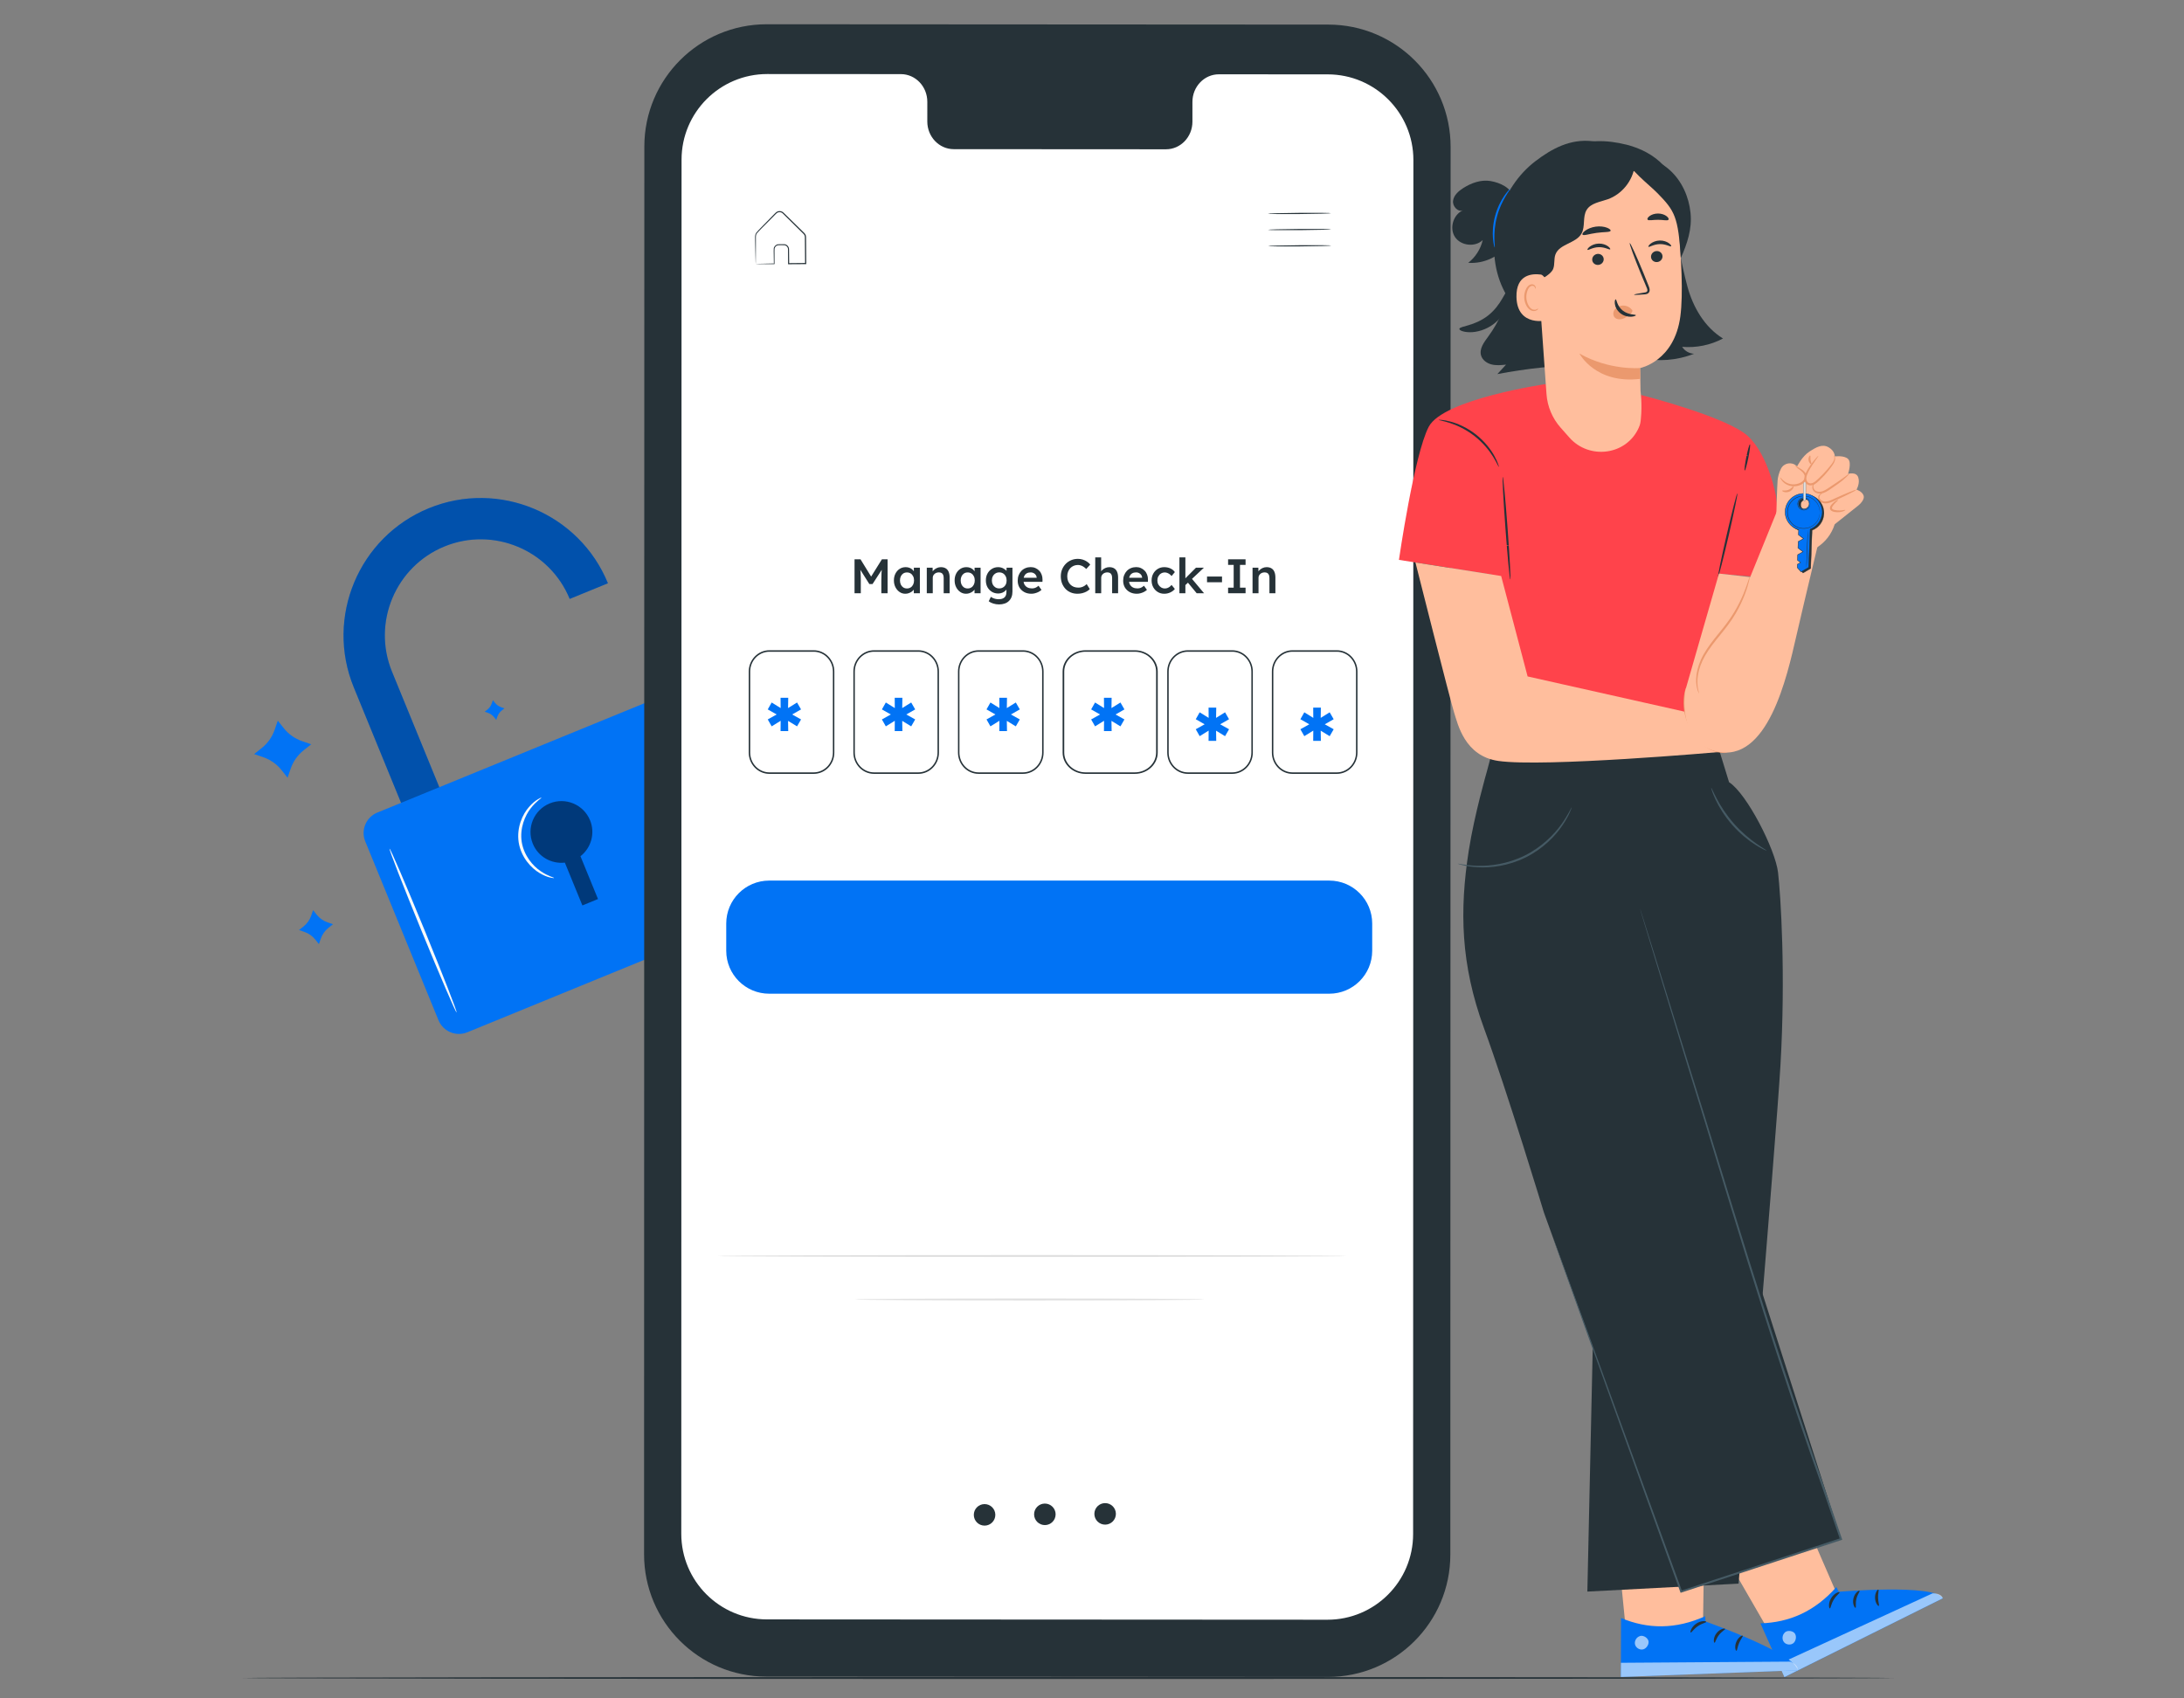
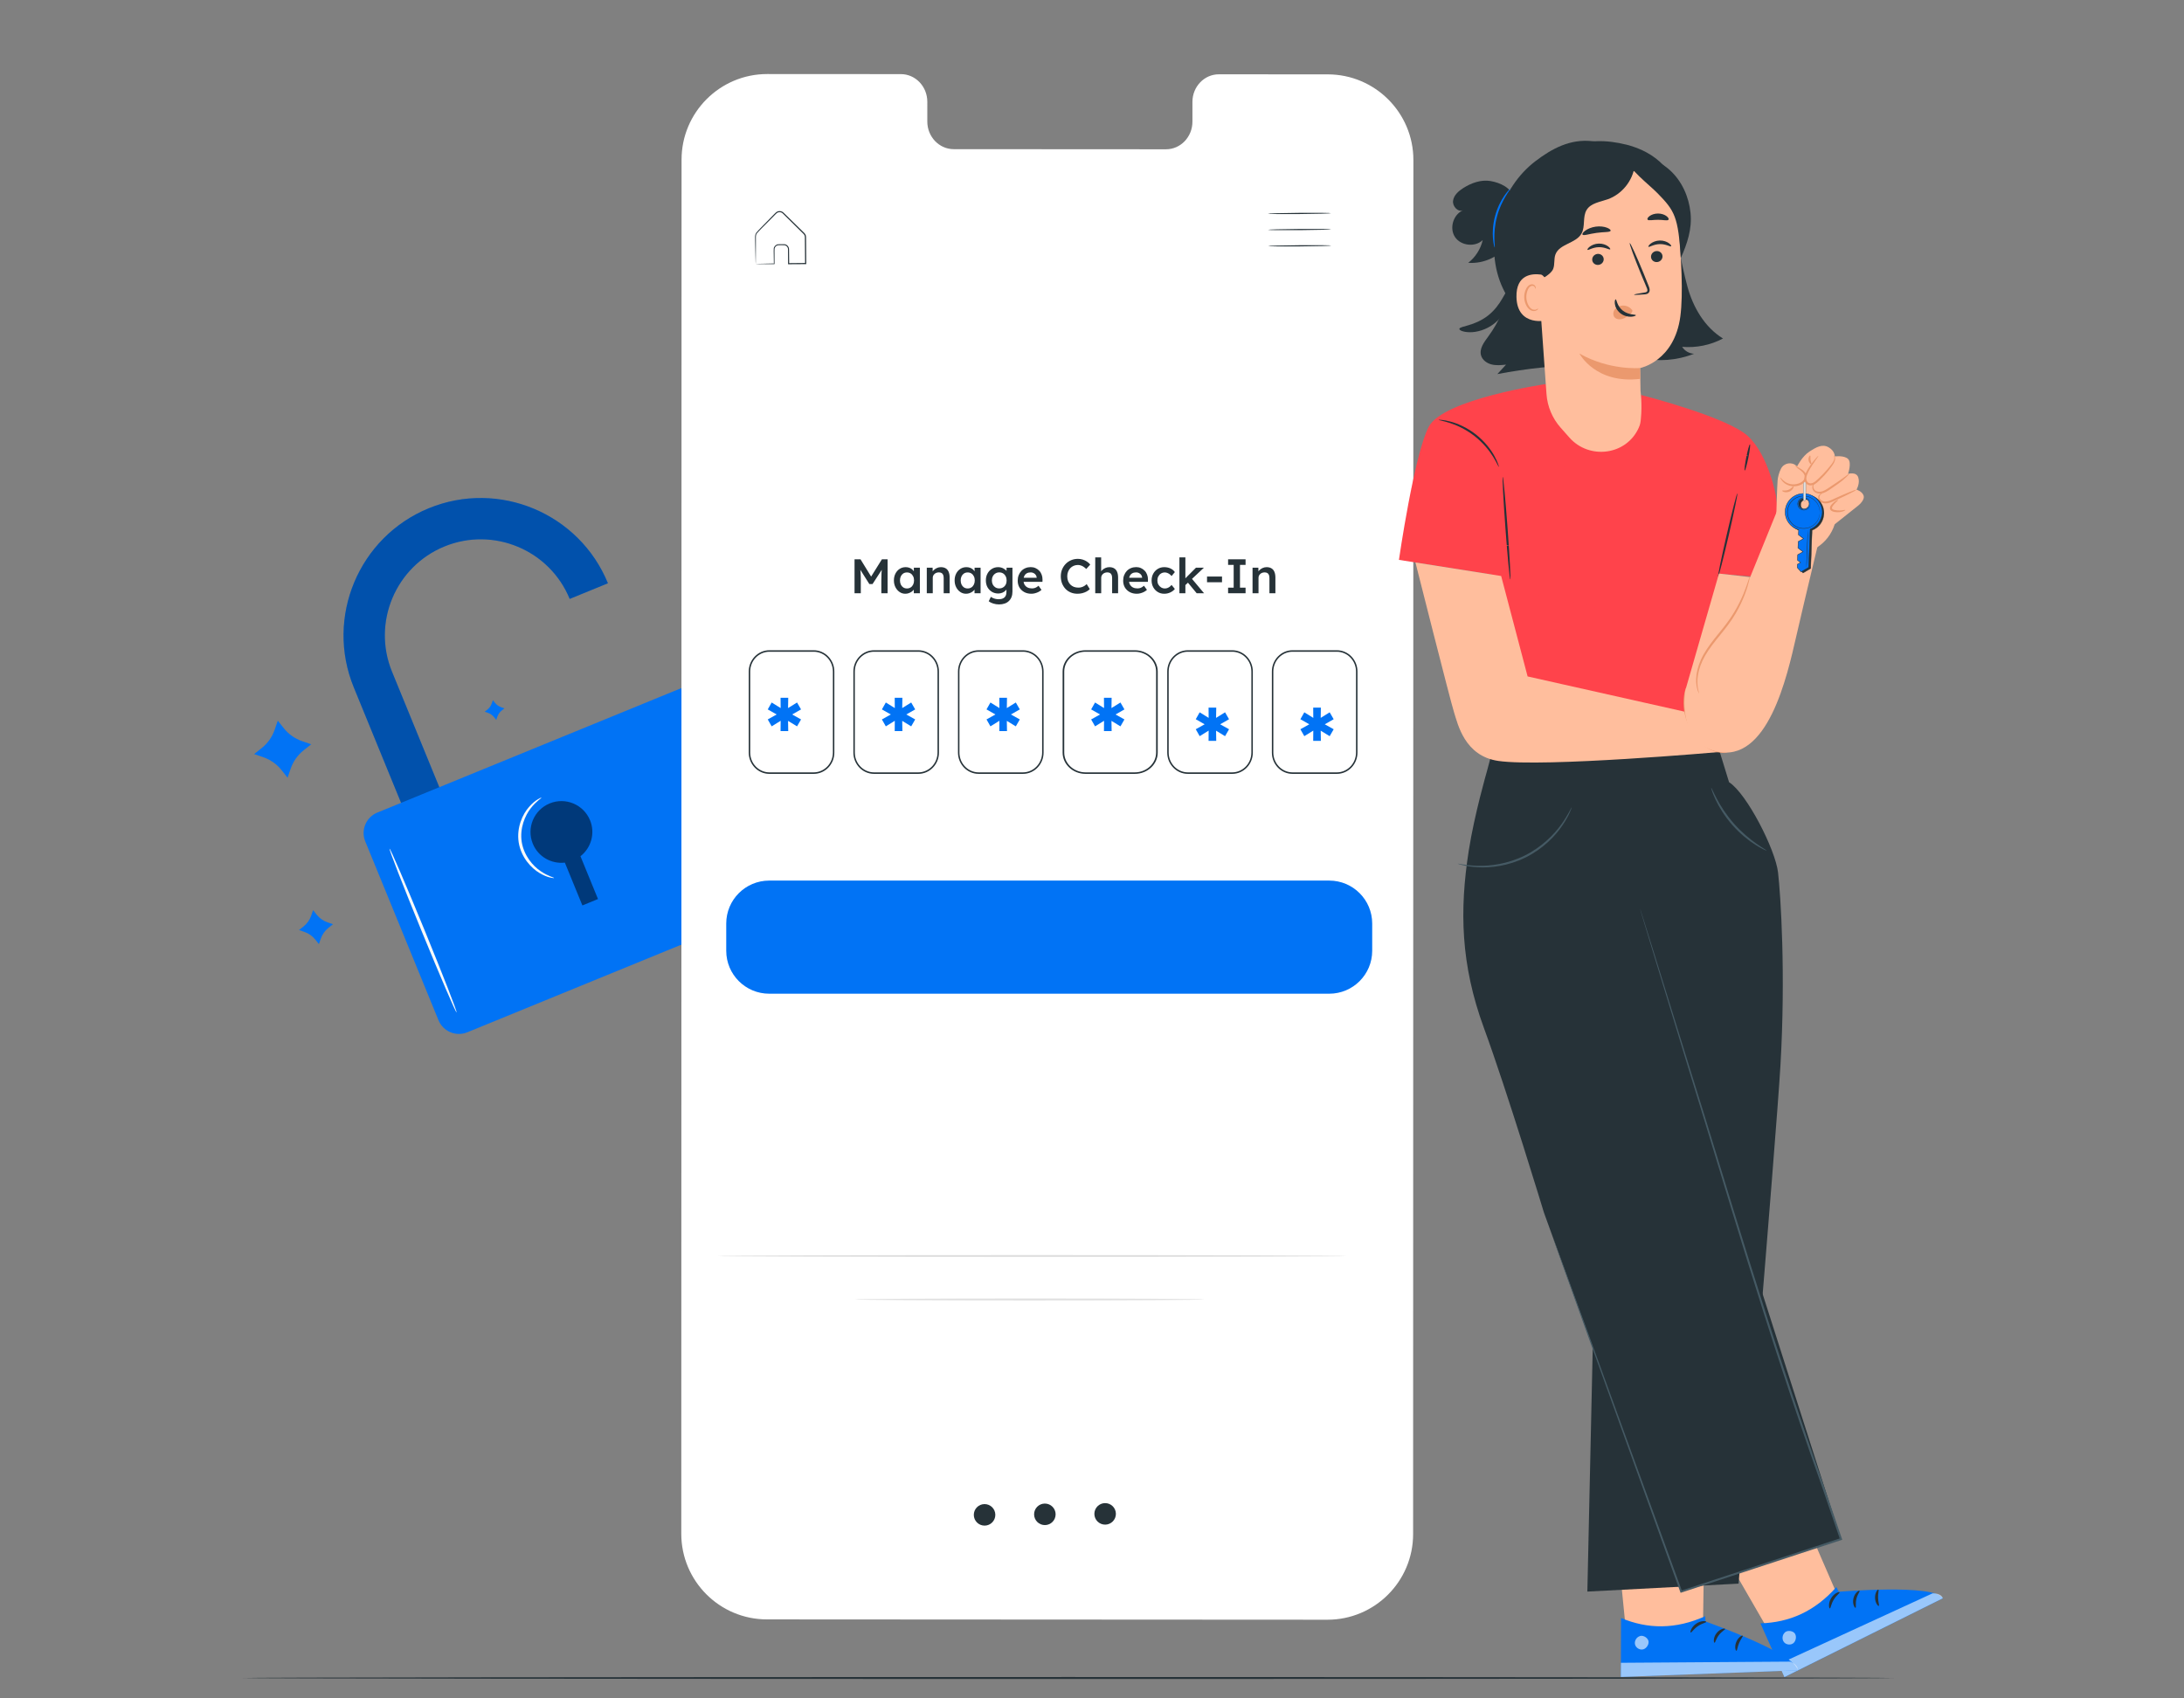
<svg xmlns="http://www.w3.org/2000/svg" width="450" height="350" viewBox="0 0 450 350" fill="none">
  <rect x="0" y="0" width="450" height="350" fill="#808080" stroke="none" />
  <path d="M88.355 104.735C73.917 110.648 66.98 127.204 72.891 141.642L90.451 184.527L98.33 181.3L80.77 138.416C76.637 128.322 81.487 116.747 91.58 112.614C101.674 108.481 113.249 113.33 117.382 123.424L125.261 120.197C119.349 105.761 102.792 98.823 88.355 104.735Z" fill="#0173F5" />
  <g opacity="0.3">
    <path d="M88.355 104.735C73.917 110.648 66.98 127.204 72.891 141.642L90.451 184.527L98.33 181.3L80.77 138.416C76.637 128.322 81.487 116.747 91.58 112.614C101.674 108.481 113.249 113.33 117.382 123.424L125.261 120.197C119.349 105.761 102.792 98.823 88.355 104.735Z" fill="black" />
  </g>
  <path d="M158.433 187.284L96.288 212.731C93.96 213.684 91.3 212.569 90.347 210.241L75.259 173.393C74.306 171.065 75.42 168.405 77.749 167.452L139.894 142.005C142.222 141.052 144.881 142.166 145.835 144.495L160.923 181.342C161.876 183.671 160.762 186.33 158.433 187.284Z" fill="#0173F5" />
  <g opacity="0.5">
    <path d="M121.58 169.047C120.246 165.789 116.523 164.229 113.265 165.563C110.008 166.897 108.448 170.62 109.782 173.877C110.886 176.573 113.626 178.076 116.385 177.769L119.996 186.589L123.215 185.271L119.603 176.451C121.786 174.736 122.685 171.743 121.58 169.047Z" fill="black" />
  </g>
  <path d="M94.076 208.628C93.913 208.695 90.691 201.197 86.877 191.884C83.063 182.569 80.102 174.966 80.264 174.899C80.426 174.832 83.648 182.329 87.463 191.645C91.276 200.957 94.237 208.562 94.076 208.628Z" fill="#FAFAFA" />
  <path d="M114.156 180.934C114.149 180.971 113.842 180.955 113.303 180.825C112.765 180.697 112.003 180.414 111.148 179.898C109.457 178.906 107.378 176.697 106.872 173.6C106.401 170.496 107.701 167.755 109.006 166.291C109.66 165.537 110.298 165.033 110.772 164.747C111.245 164.457 111.532 164.348 111.55 164.38C111.619 164.481 110.52 165.057 109.354 166.572C108.196 168.04 107.061 170.634 107.498 173.501C107.962 176.362 109.84 178.483 111.392 179.523C112.968 180.607 114.191 180.816 114.156 180.934Z" fill="#FAFAFA" />
  <path d="M64.128 188.674L64.51 187.562L65.24 188.484C65.824 189.221 66.608 189.775 67.499 190.081L68.61 190.463L67.689 191.193C66.952 191.778 66.397 192.561 66.092 193.452L65.71 194.563L64.98 193.642C64.395 192.905 63.611 192.351 62.721 192.045L61.609 191.663L62.531 190.933C63.267 190.348 63.822 189.565 64.128 188.674Z" fill="#0173F5" />
  <path d="M101.334 144.934L101.556 144.289L101.98 144.824C102.319 145.252 102.775 145.574 103.291 145.752L103.936 145.974L103.402 146.398C102.973 146.737 102.652 147.193 102.474 147.709L102.252 148.354L101.828 147.82C101.488 147.392 101.033 147.07 100.516 146.892L99.871 146.67L100.406 146.246C100.835 145.907 101.156 145.452 101.334 144.934Z" fill="#0173F5" />
  <path d="M56.596 150.375L57.237 148.508L58.463 150.055C59.445 151.295 60.763 152.227 62.258 152.74L64.126 153.381L62.578 154.607C61.339 155.59 60.407 156.907 59.893 158.403L59.252 160.27L58.026 158.723C57.044 157.483 55.726 156.551 54.23 156.038L52.363 155.397L53.911 154.171C55.151 153.188 56.082 151.872 56.596 150.375Z" fill="#0173F5" />
-   <path d="M273.613 345.58L157.898 345.511C143.981 345.504 132.704 334.218 132.707 320.3L132.763 30.201C132.767 16.276 144.059 4.992 157.985 5L273.7 5.068C287.617 5.077 298.893 16.363 298.89 30.279L298.833 320.379C298.831 334.304 287.538 345.588 273.613 345.58Z" fill="#263238" />
  <path d="M273.576 15.325L251.141 15.312C248.133 15.31 245.692 17.859 245.693 21.004L245.692 25.073C245.692 28.218 243.251 30.767 240.244 30.765L196.512 30.739C193.504 30.737 191.065 28.186 191.066 25.041L191.067 20.972C191.067 17.827 188.628 15.275 185.619 15.274L177.729 15.269L158.093 15.258C148.342 15.252 140.432 23.156 140.431 32.907L140.375 316.065C140.373 325.812 148.27 333.716 158.017 333.722L273.501 333.789C283.253 333.795 291.162 325.892 291.164 316.14L291.22 32.982C291.22 23.234 283.323 15.331 273.576 15.325Z" fill="white" />
  <path d="M205.082 312.16C205.092 313.384 204.108 314.385 202.883 314.396C201.659 314.406 200.658 313.421 200.649 312.197C200.638 310.972 201.623 309.971 202.847 309.961C204.072 309.951 205.072 310.935 205.082 312.16Z" fill="#263238" />
  <path d="M217.505 312.05C217.515 313.275 216.531 314.276 215.306 314.286C214.082 314.296 213.081 313.312 213.07 312.087C213.06 310.863 214.045 309.862 215.269 309.852C216.494 309.841 217.495 310.826 217.505 312.05Z" fill="#263238" />
  <path d="M229.923 311.957C229.933 313.181 228.948 314.182 227.724 314.192C226.5 314.203 225.499 313.218 225.488 311.994C225.478 310.769 226.463 309.768 227.687 309.758C228.912 309.748 229.913 310.732 229.923 311.957Z" fill="#263238" />
  <path d="M274.257 43.932C274.257 43.999 271.34 44.078 267.741 44.108C264.141 44.138 261.223 44.108 261.223 44.039C261.222 43.972 264.139 43.893 267.739 43.863C271.338 43.833 274.257 43.864 274.257 43.932Z" fill="#263238" />
  <path d="M274.284 47.252C274.285 47.32 271.367 47.399 267.768 47.429C264.168 47.458 261.25 47.428 261.25 47.36C261.249 47.292 264.166 47.213 267.767 47.183C271.365 47.154 274.283 47.184 274.284 47.252Z" fill="#263238" />
  <path d="M274.315 50.603C274.316 50.671 271.398 50.75 267.799 50.78C264.2 50.809 261.282 50.779 261.281 50.711C261.28 50.643 264.197 50.564 267.798 50.534C271.396 50.505 274.314 50.536 274.315 50.603Z" fill="#263238" />
  <path d="M155.711 54.396C155.715 54.391 155.807 54.386 155.98 54.379C156.189 54.373 156.437 54.365 156.733 54.356C157.434 54.341 158.366 54.32 159.518 54.294L159.45 54.364C159.44 53.749 159.43 53.075 159.419 52.346C159.423 51.973 159.388 51.615 159.424 51.187C159.498 50.76 159.879 50.382 160.348 50.339C160.793 50.33 161.193 50.311 161.675 50.333C162.17 50.393 162.591 50.87 162.576 51.396C162.586 52.336 162.597 53.319 162.608 54.339L162.493 54.226C163.62 54.215 164.794 54.203 166.003 54.192L165.884 54.312C165.872 52.899 165.859 51.436 165.846 49.938C165.843 49.564 165.839 49.193 165.836 48.824C165.832 48.661 165.782 48.501 165.694 48.365C165.612 48.234 165.465 48.117 165.338 47.984C164.818 47.472 164.306 46.967 163.803 46.471C163.3 45.975 162.806 45.488 162.322 45.011C162.081 44.773 161.841 44.536 161.605 44.302C161.359 44.065 161.163 43.817 160.873 43.757C160.591 43.681 160.282 43.741 160.056 43.913C159.84 44.096 159.616 44.348 159.401 44.558C158.969 44.994 158.549 45.418 158.142 45.829C157.35 46.654 156.527 47.402 155.925 48.118C155.67 48.516 155.765 48.998 155.747 49.434C155.747 49.87 155.747 50.283 155.747 50.673C155.743 51.435 155.74 52.1 155.737 52.666C155.733 53.181 155.729 53.603 155.726 53.939C155.721 54.233 155.711 54.396 155.711 54.396C155.711 54.396 155.698 54.256 155.689 53.971C155.68 53.639 155.669 53.224 155.657 52.716C155.645 52.146 155.631 51.476 155.614 50.708C155.607 50.312 155.6 49.892 155.592 49.448C155.589 49.224 155.585 48.995 155.582 48.759C155.58 48.511 155.644 48.255 155.775 48.03C156.422 47.239 157.199 46.532 157.997 45.686C158.401 45.272 158.819 44.845 159.248 44.406C159.473 44.185 159.659 43.964 159.924 43.736C160.202 43.523 160.583 43.446 160.931 43.539C161.299 43.619 161.54 43.923 161.767 44.138C162.005 44.371 162.244 44.606 162.487 44.844C162.973 45.32 163.468 45.806 163.972 46.3C164.476 46.796 164.99 47.299 165.51 47.81C165.634 47.941 165.782 48.051 165.9 48.233C166.012 48.405 166.076 48.61 166.082 48.817C166.085 49.187 166.088 49.56 166.092 49.936C166.104 51.434 166.115 52.897 166.125 54.31L166.126 54.43L166.006 54.431C164.796 54.439 163.623 54.447 162.495 54.454L162.381 54.455L162.38 54.342C162.375 53.322 162.369 52.339 162.364 51.398C162.378 50.968 162.043 50.588 161.643 50.533C161.235 50.512 160.763 50.526 160.367 50.53C159.984 50.562 159.665 50.87 159.6 51.222C159.567 51.58 159.592 51.988 159.586 52.346C159.587 53.075 159.588 53.749 159.589 54.365V54.436H159.52C158.351 54.429 157.404 54.424 156.693 54.421C156.402 54.417 156.159 54.413 155.955 54.41C155.789 54.404 155.706 54.4 155.711 54.396Z" fill="#263238" />
  <path d="M277.461 258.829C277.461 258.942 248.434 259.033 212.635 259.033C176.825 259.033 147.805 258.941 147.805 258.829C147.805 258.717 176.825 258.625 212.635 258.625C248.434 258.625 277.461 258.717 277.461 258.829Z" fill="#E0E0E0" />
  <path d="M248.133 267.79C248.133 267.903 232.009 267.994 212.123 267.994C192.23 267.994 176.109 267.902 176.109 267.79C176.109 267.677 192.23 267.586 212.123 267.586C232.008 267.585 248.133 267.677 248.133 267.79Z" fill="#E0E0E0" />
  <path d="M163.218 147.236L165.051 148.26L164.227 149.684L162.377 148.556L162.411 150.656H160.831L160.848 148.538L158.998 149.684L158.191 148.26L160.024 147.235L158.191 146.194L158.998 144.77L160.848 145.915L160.831 143.797H162.411L162.377 145.915L164.227 144.77L165.051 146.194L163.218 147.236Z" fill="#0173F5" />
  <path d="M186.738 147.236L188.57 148.26L187.746 149.684L185.897 148.556L185.931 150.656H184.351L184.368 148.538L182.518 149.684L181.711 148.26L183.544 147.235L181.711 146.194L182.518 144.77L184.368 145.915L184.351 143.797H185.931L185.897 145.915L187.746 144.77L188.57 146.194L186.738 147.236Z" fill="#0173F5" />
  <path d="M208.292 147.236L210.125 148.26L209.301 149.684L207.452 148.556L207.485 150.656H205.905L205.922 148.538L204.073 149.684L203.266 148.26L205.098 147.235L203.266 146.194L204.073 144.77L205.922 145.915L205.905 143.797H207.485L207.452 145.915L209.301 144.77L210.125 146.194L208.292 147.236Z" fill="#0173F5" />
  <path d="M229.851 147.236L231.683 148.26L230.86 149.684L229.011 148.556L229.044 150.656H227.464L227.481 148.538L225.631 149.684L224.824 148.26L226.657 147.235L224.824 146.194L225.631 144.77L227.481 145.915L227.464 143.797H229.044L229.011 145.915L230.86 144.77L231.683 146.194L229.851 147.236Z" fill="#0173F5" />
  <path d="M251.406 149.26L253.238 150.284L252.415 151.708L250.565 150.579L250.599 152.679H249.018L249.035 150.562L247.186 151.707L246.379 150.283L248.211 149.259L246.379 148.217L247.186 146.793L249.035 147.939L249.018 145.82H250.599L250.565 147.939L252.415 146.793L253.238 148.217L251.406 149.26Z" fill="#0173F5" />
  <path d="M272.964 149.26L274.797 150.284L273.973 151.708L272.124 150.579L272.157 152.679H270.577L270.594 150.562L268.745 151.707L267.938 150.283L269.77 149.259L267.938 148.217L268.745 146.793L270.594 147.939L270.577 145.82H272.157L272.124 147.939L273.973 146.793L274.797 148.217L272.964 149.26Z" fill="#0173F5" />
  <path d="M167.656 159.477H158.528C156.182 159.477 154.273 157.508 154.273 155.089V138.387C154.273 135.968 156.182 134 158.528 134H167.656C170.002 134 171.911 135.968 171.911 138.387V155.089C171.911 157.508 170.002 159.477 167.656 159.477ZM158.528 134.31C156.348 134.31 154.575 136.139 154.575 138.387V155.089C154.575 157.337 156.349 159.166 158.528 159.166H167.656C169.837 159.166 171.61 157.337 171.61 155.089V138.387C171.61 136.138 169.836 134.31 167.656 134.31H158.528Z" fill="#263238" />
  <path d="M189.215 159.477H180.087C177.741 159.477 175.832 157.508 175.832 155.089V138.387C175.832 135.968 177.741 134 180.087 134H189.215C191.561 134 193.47 135.968 193.47 138.387V155.089C193.47 157.508 191.561 159.477 189.215 159.477ZM180.086 134.31C177.906 134.31 176.133 136.139 176.133 138.387V155.089C176.133 157.337 177.907 159.166 180.086 159.166H189.214C191.395 159.166 193.168 157.337 193.168 155.089V138.387C193.168 136.138 191.394 134.31 189.214 134.31H180.086Z" fill="#263238" />
  <path d="M210.769 159.477H201.642C199.296 159.477 197.387 157.508 197.387 155.089V138.387C197.387 135.968 199.296 134 201.642 134H210.769C213.116 134 215.024 135.968 215.024 138.387V155.089C215.025 157.508 213.116 159.477 210.769 159.477ZM201.642 134.31C199.461 134.31 197.688 136.139 197.688 138.387V155.089C197.688 157.337 199.462 159.166 201.642 159.166H210.769C212.95 159.166 214.723 157.337 214.723 155.089V138.387C214.723 136.138 212.949 134.31 210.769 134.31H201.642Z" fill="#263238" />
  <path d="M233.815 159.477H223.673C221.066 159.477 218.945 157.508 218.945 155.089V138.387C218.945 135.968 221.066 134 223.673 134H233.815C236.422 134 238.543 135.968 238.543 138.387V155.089C238.543 157.508 236.422 159.477 233.815 159.477ZM223.673 134.31C221.25 134.31 219.28 136.139 219.28 138.387V155.089C219.28 157.337 221.25 159.166 223.673 159.166H233.815C236.238 159.166 238.208 157.337 238.208 155.089V138.387C238.208 136.138 236.238 134.31 233.815 134.31H223.673Z" fill="#263238" />
  <path d="M253.883 159.477H244.755C242.408 159.477 240.5 157.508 240.5 155.089V138.387C240.5 135.968 242.409 134 244.755 134H253.883C256.229 134 258.138 135.968 258.138 138.387V155.089C258.138 157.508 256.229 159.477 253.883 159.477ZM244.755 134.31C242.574 134.31 240.801 136.139 240.801 138.387V155.089C240.801 157.337 242.574 159.166 244.755 159.166H253.883C256.063 159.166 257.837 157.337 257.837 155.089V138.387C257.837 136.138 256.063 134.31 253.883 134.31H244.755Z" fill="#263238" />
  <path d="M275.445 159.477H266.317C263.971 159.477 262.062 157.508 262.062 155.089V138.387C262.062 135.968 263.971 134 266.317 134H275.445C277.791 134 279.7 135.968 279.7 138.387V155.089C279.7 157.508 277.791 159.477 275.445 159.477ZM266.317 134.31C264.137 134.31 262.364 136.139 262.364 138.387V155.089C262.364 157.337 264.137 159.166 266.317 159.166H275.445C277.626 159.166 279.399 157.337 279.399 155.089V138.387C279.399 136.138 277.626 134.31 275.445 134.31H266.317Z" fill="#263238" />
  <path d="M273.884 204.781H158.487C153.599 204.781 149.637 200.818 149.637 195.931V190.319C149.637 185.431 153.599 181.469 158.487 181.469H273.884C278.771 181.469 282.734 185.431 282.734 190.319V195.931C282.734 200.819 278.771 204.781 273.884 204.781Z" fill="#0173F5" />
  <path d="M179.265 172.635C178.859 172.635 178.489 172.565 178.153 172.427C177.817 172.288 177.526 172.091 177.281 171.835C177.035 171.573 176.843 171.267 176.705 170.915C176.571 170.557 176.505 170.168 176.505 169.747C176.505 169.341 176.577 168.965 176.721 168.619C176.865 168.272 177.065 167.968 177.321 167.707C177.577 167.445 177.875 167.243 178.217 167.099C178.558 166.955 178.929 166.883 179.329 166.883C179.601 166.883 179.865 166.923 180.121 167.003C180.377 167.083 180.611 167.195 180.825 167.339C181.038 167.477 181.217 167.64 181.361 167.827L180.697 168.555C180.558 168.411 180.414 168.291 180.265 168.195C180.121 168.093 179.969 168.019 179.809 167.971C179.654 167.917 179.494 167.891 179.329 167.891C179.083 167.891 178.851 167.936 178.633 168.027C178.419 168.117 178.233 168.245 178.073 168.411C177.918 168.576 177.795 168.773 177.705 169.003C177.614 169.227 177.569 169.477 177.569 169.755C177.569 170.037 177.611 170.293 177.697 170.523C177.787 170.752 177.913 170.949 178.073 171.115C178.238 171.28 178.433 171.408 178.657 171.499C178.886 171.584 179.137 171.627 179.409 171.627C179.585 171.627 179.755 171.603 179.921 171.555C180.086 171.507 180.238 171.44 180.377 171.355C180.521 171.264 180.651 171.16 180.769 171.043L181.281 171.867C181.153 172.011 180.982 172.141 180.769 172.259C180.555 172.376 180.315 172.469 180.049 172.539C179.787 172.603 179.526 172.635 179.265 172.635ZM182.181 172.555V166.635H183.157V169.203L182.973 169.299C183.027 169.107 183.131 168.933 183.285 168.779C183.44 168.619 183.624 168.491 183.837 168.395C184.051 168.299 184.269 168.251 184.493 168.251C184.813 168.251 185.08 168.315 185.293 168.443C185.512 168.571 185.675 168.763 185.781 169.019C185.893 169.275 185.949 169.595 185.949 169.979V172.555H184.965V170.051C184.965 169.837 184.936 169.661 184.877 169.523C184.819 169.379 184.728 169.275 184.605 169.211C184.483 169.141 184.333 169.109 184.157 169.115C184.013 169.115 183.88 169.139 183.757 169.187C183.64 169.229 183.536 169.293 183.445 169.379C183.36 169.459 183.291 169.552 183.237 169.659C183.189 169.765 183.165 169.883 183.165 170.011V172.555H182.677C182.581 172.555 182.491 172.555 182.405 172.555C182.325 172.555 182.251 172.555 182.181 172.555ZM189.032 172.635C188.59 172.635 188.198 172.541 187.856 172.355C187.52 172.168 187.256 171.915 187.064 171.595C186.878 171.269 186.784 170.899 186.784 170.483C186.784 170.152 186.838 169.851 186.944 169.579C187.051 169.307 187.198 169.072 187.384 168.875C187.576 168.672 187.803 168.517 188.064 168.411C188.331 168.299 188.622 168.243 188.936 168.243C189.214 168.243 189.472 168.296 189.712 168.403C189.952 168.509 190.16 168.656 190.336 168.843C190.512 169.024 190.646 169.243 190.736 169.499C190.832 169.749 190.878 170.024 190.872 170.323L190.864 170.667H187.448L187.264 169.995H190.04L189.912 170.131V169.955C189.896 169.789 189.843 169.645 189.752 169.523C189.662 169.395 189.544 169.296 189.4 169.227C189.262 169.152 189.107 169.115 188.936 169.115C188.675 169.115 188.454 169.165 188.272 169.267C188.096 169.368 187.963 169.515 187.872 169.707C187.782 169.893 187.736 170.128 187.736 170.411C187.736 170.683 187.792 170.92 187.904 171.123C188.022 171.325 188.184 171.483 188.392 171.595C188.606 171.701 188.854 171.755 189.136 171.755C189.334 171.755 189.515 171.723 189.68 171.659C189.846 171.595 190.024 171.48 190.216 171.315L190.704 171.995C190.56 172.128 190.395 172.243 190.208 172.339C190.027 172.429 189.835 172.501 189.632 172.555C189.43 172.608 189.23 172.635 189.032 172.635ZM193.552 172.635C193.157 172.635 192.803 172.539 192.488 172.347C192.173 172.155 191.925 171.893 191.744 171.563C191.563 171.232 191.472 170.859 191.472 170.443C191.472 170.027 191.563 169.653 191.744 169.323C191.925 168.992 192.173 168.731 192.488 168.539C192.803 168.347 193.157 168.251 193.552 168.251C193.931 168.251 194.275 168.323 194.584 168.467C194.893 168.611 195.133 168.811 195.304 169.067L194.76 169.723C194.68 169.611 194.579 169.509 194.456 169.419C194.333 169.328 194.203 169.256 194.064 169.203C193.925 169.149 193.787 169.123 193.648 169.123C193.413 169.123 193.203 169.181 193.016 169.299C192.835 169.411 192.691 169.568 192.584 169.771C192.477 169.968 192.424 170.192 192.424 170.443C192.424 170.693 192.477 170.917 192.584 171.115C192.696 171.312 192.845 171.469 193.032 171.587C193.219 171.704 193.427 171.763 193.656 171.763C193.795 171.763 193.928 171.741 194.056 171.699C194.189 171.651 194.315 171.584 194.432 171.499C194.549 171.413 194.659 171.307 194.76 171.179L195.304 171.843C195.123 172.077 194.872 172.269 194.552 172.419C194.237 172.563 193.904 172.635 193.552 172.635ZM196.976 171.267L196.784 170.347L198.784 168.339H200.096L196.976 171.267ZM196.056 172.555V166.635H197.04V172.555H196.056ZM198.904 172.555L197.352 170.675L198.048 170.083L200.12 172.555H198.904ZM200.607 170.739V169.795H203.079V170.739H200.607ZM204.08 172.555V171.635H205V167.875H204.08V166.955H206.96V167.875H206.04V171.635H206.96V172.555H204.08ZM208.111 172.555V168.339H209.071L209.087 169.203L208.903 169.299C208.956 169.107 209.06 168.933 209.215 168.779C209.37 168.619 209.554 168.491 209.767 168.395C209.98 168.299 210.199 168.251 210.423 168.251C210.743 168.251 211.01 168.315 211.223 168.443C211.442 168.571 211.604 168.763 211.711 169.019C211.823 169.275 211.879 169.595 211.879 169.979V172.555H210.895V170.051C210.895 169.837 210.866 169.661 210.807 169.523C210.748 169.379 210.658 169.275 210.535 169.211C210.412 169.141 210.263 169.109 210.087 169.115C209.943 169.115 209.81 169.139 209.687 169.187C209.57 169.229 209.466 169.293 209.375 169.379C209.29 169.459 209.22 169.552 209.167 169.659C209.119 169.765 209.095 169.883 209.095 170.011V172.555H208.607C208.511 172.555 208.42 172.555 208.335 172.555C208.255 172.555 208.18 172.555 208.111 172.555Z" fill="white" />
  <path d="M176.073 122.258V115.258H177.303L179.853 119.408L179.133 119.398L181.713 115.258H182.883V122.258H181.593V119.628C181.593 119.028 181.606 118.488 181.633 118.008C181.666 117.528 181.719 117.051 181.793 116.578L181.953 117.008L179.783 120.358H179.123L177.023 117.038L177.163 116.578C177.236 117.024 177.286 117.484 177.313 117.958C177.346 118.424 177.363 118.981 177.363 119.628V122.258H176.073ZM186.534 122.358C186.101 122.358 185.708 122.238 185.354 121.998C185.001 121.758 184.718 121.431 184.504 121.018C184.291 120.604 184.184 120.134 184.184 119.608C184.184 119.081 184.291 118.611 184.504 118.198C184.718 117.784 185.008 117.461 185.374 117.228C185.741 116.994 186.154 116.878 186.614 116.878C186.881 116.878 187.124 116.918 187.344 116.998C187.564 117.071 187.758 117.178 187.924 117.318C188.091 117.458 188.228 117.618 188.334 117.798C188.448 117.978 188.524 118.171 188.564 118.378L188.294 118.308V116.988H189.534V122.258H188.284V120.998L188.574 120.948C188.528 121.128 188.441 121.304 188.314 121.478C188.194 121.644 188.041 121.794 187.854 121.928C187.674 122.054 187.471 122.158 187.244 122.238C187.024 122.318 186.788 122.358 186.534 122.358ZM186.874 121.268C187.161 121.268 187.414 121.198 187.634 121.058C187.854 120.918 188.024 120.724 188.144 120.478C188.271 120.224 188.334 119.934 188.334 119.608C188.334 119.288 188.271 119.004 188.144 118.758C188.024 118.511 187.854 118.318 187.634 118.178C187.414 118.038 187.161 117.968 186.874 117.968C186.588 117.968 186.334 118.038 186.114 118.178C185.901 118.318 185.734 118.511 185.614 118.758C185.494 119.004 185.434 119.288 185.434 119.608C185.434 119.934 185.494 120.224 185.614 120.478C185.734 120.724 185.901 120.918 186.114 121.058C186.334 121.198 186.588 121.268 186.874 121.268ZM190.96 122.258V116.988H192.16L192.18 118.068L191.95 118.188C192.017 117.948 192.147 117.731 192.34 117.538C192.534 117.338 192.764 117.178 193.03 117.058C193.297 116.938 193.57 116.878 193.85 116.878C194.25 116.878 194.584 116.958 194.85 117.118C195.124 117.278 195.327 117.518 195.46 117.838C195.6 118.158 195.67 118.558 195.67 119.038V122.258H194.44V119.128C194.44 118.861 194.404 118.641 194.33 118.468C194.257 118.288 194.144 118.158 193.99 118.078C193.837 117.991 193.65 117.951 193.43 117.958C193.25 117.958 193.084 117.988 192.93 118.048C192.784 118.101 192.654 118.181 192.54 118.288C192.434 118.388 192.347 118.504 192.28 118.638C192.22 118.771 192.19 118.918 192.19 119.078V122.258H191.58C191.46 122.258 191.347 122.258 191.24 122.258C191.14 122.258 191.047 122.258 190.96 122.258ZM199.044 122.358C198.611 122.358 198.217 122.238 197.864 121.998C197.511 121.758 197.227 121.431 197.014 121.018C196.801 120.604 196.694 120.134 196.694 119.608C196.694 119.081 196.801 118.611 197.014 118.198C197.227 117.784 197.517 117.461 197.884 117.228C198.251 116.994 198.664 116.878 199.124 116.878C199.391 116.878 199.634 116.918 199.854 116.998C200.074 117.071 200.267 117.178 200.434 117.318C200.601 117.458 200.737 117.618 200.844 117.798C200.957 117.978 201.034 118.171 201.074 118.378L200.804 118.308V116.988H202.044V122.258H200.794V120.998L201.084 120.948C201.037 121.128 200.951 121.304 200.824 121.478C200.704 121.644 200.551 121.794 200.364 121.928C200.184 122.054 199.981 122.158 199.754 122.238C199.534 122.318 199.297 122.358 199.044 122.358ZM199.384 121.268C199.671 121.268 199.924 121.198 200.144 121.058C200.364 120.918 200.534 120.724 200.654 120.478C200.781 120.224 200.844 119.934 200.844 119.608C200.844 119.288 200.781 119.004 200.654 118.758C200.534 118.511 200.364 118.318 200.144 118.178C199.924 118.038 199.671 117.968 199.384 117.968C199.097 117.968 198.844 118.038 198.624 118.178C198.411 118.318 198.244 118.511 198.124 118.758C198.004 119.004 197.944 119.288 197.944 119.608C197.944 119.934 198.004 120.224 198.124 120.478C198.244 120.724 198.411 120.918 198.624 121.058C198.844 121.198 199.097 121.268 199.384 121.268ZM205.84 124.558C205.447 124.558 205.053 124.498 204.66 124.378C204.273 124.258 203.96 124.101 203.72 123.908L204.16 122.998C204.3 123.098 204.457 123.184 204.63 123.258C204.803 123.331 204.987 123.388 205.18 123.428C205.38 123.468 205.577 123.488 205.77 123.488C206.123 123.488 206.417 123.431 206.65 123.318C206.89 123.211 207.07 123.044 207.19 122.818C207.31 122.598 207.37 122.321 207.37 121.988V121.018L207.55 121.088C207.51 121.294 207.4 121.491 207.22 121.678C207.04 121.864 206.813 122.018 206.54 122.138C206.267 122.251 205.987 122.308 205.7 122.308C205.2 122.308 204.757 122.191 204.37 121.958C203.99 121.724 203.687 121.408 203.46 121.008C203.24 120.601 203.13 120.134 203.13 119.608C203.13 119.081 203.24 118.614 203.46 118.208C203.68 117.794 203.98 117.471 204.36 117.238C204.747 116.998 205.18 116.878 205.66 116.878C205.86 116.878 206.053 116.901 206.24 116.948C206.427 116.994 206.597 117.061 206.75 117.148C206.91 117.234 207.053 117.331 207.18 117.438C207.307 117.544 207.41 117.658 207.49 117.778C207.57 117.898 207.62 118.014 207.64 118.128L207.38 118.208L207.4 116.988H208.61V121.898C208.61 122.324 208.547 122.701 208.42 123.028C208.293 123.354 208.11 123.631 207.87 123.858C207.63 124.091 207.34 124.264 207 124.378C206.66 124.498 206.273 124.558 205.84 124.558ZM205.89 121.258C206.19 121.258 206.453 121.188 206.68 121.048C206.913 120.908 207.093 120.714 207.22 120.468C207.347 120.221 207.41 119.938 207.41 119.618C207.41 119.291 207.343 119.004 207.21 118.758C207.083 118.504 206.907 118.308 206.68 118.168C206.453 118.028 206.19 117.958 205.89 117.958C205.59 117.958 205.327 118.031 205.1 118.178C204.873 118.318 204.693 118.514 204.56 118.768C204.433 119.014 204.37 119.298 204.37 119.618C204.37 119.931 204.433 120.214 204.56 120.468C204.693 120.714 204.873 120.908 205.1 121.048C205.327 121.188 205.59 121.258 205.89 121.258ZM212.503 122.358C211.949 122.358 211.459 122.241 211.033 122.008C210.613 121.774 210.283 121.458 210.043 121.058C209.809 120.651 209.693 120.188 209.693 119.668C209.693 119.254 209.759 118.878 209.893 118.538C210.026 118.198 210.209 117.904 210.443 117.658C210.683 117.404 210.966 117.211 211.293 117.078C211.626 116.938 211.989 116.868 212.383 116.868C212.729 116.868 213.053 116.934 213.353 117.068C213.653 117.201 213.913 117.384 214.133 117.618C214.353 117.844 214.519 118.118 214.633 118.438C214.753 118.751 214.809 119.094 214.803 119.468L214.793 119.898H210.523L210.293 119.058H213.763L213.603 119.228V119.008C213.583 118.801 213.516 118.621 213.403 118.468C213.289 118.308 213.143 118.184 212.963 118.098C212.789 118.004 212.596 117.958 212.383 117.958C212.056 117.958 211.779 118.021 211.553 118.148C211.333 118.274 211.166 118.458 211.053 118.698C210.939 118.931 210.883 119.224 210.883 119.578C210.883 119.918 210.953 120.214 211.093 120.468C211.239 120.721 211.443 120.918 211.703 121.058C211.969 121.191 212.279 121.258 212.633 121.258C212.879 121.258 213.106 121.218 213.313 121.138C213.519 121.058 213.743 120.914 213.983 120.708L214.592 121.558C214.413 121.724 214.206 121.868 213.973 121.988C213.746 122.101 213.506 122.191 213.253 122.258C212.999 122.324 212.749 122.358 212.503 122.358ZM222.021 122.358C221.515 122.358 221.051 122.271 220.631 122.098C220.211 121.924 219.848 121.678 219.541 121.358C219.235 121.031 218.995 120.648 218.821 120.208C218.655 119.761 218.571 119.274 218.571 118.748C218.571 118.241 218.661 117.771 218.841 117.338C219.021 116.904 219.271 116.524 219.591 116.198C219.911 115.871 220.285 115.618 220.711 115.438C221.138 115.258 221.601 115.168 222.101 115.168C222.441 115.168 222.771 115.218 223.091 115.318C223.411 115.418 223.705 115.558 223.971 115.738C224.238 115.911 224.461 116.114 224.641 116.348L223.811 117.258C223.638 117.078 223.458 116.928 223.271 116.808C223.091 116.681 222.901 116.588 222.701 116.528C222.508 116.461 222.308 116.428 222.101 116.428C221.795 116.428 221.505 116.484 221.231 116.598C220.965 116.711 220.731 116.871 220.531 117.078C220.338 117.284 220.185 117.531 220.071 117.818C219.958 118.098 219.901 118.411 219.901 118.758C219.901 119.111 219.955 119.431 220.061 119.718C220.175 120.004 220.331 120.251 220.531 120.458C220.738 120.664 220.981 120.824 221.261 120.938C221.548 121.044 221.861 121.098 222.201 121.098C222.421 121.098 222.635 121.068 222.841 121.008C223.048 120.948 223.238 120.864 223.411 120.758C223.591 120.644 223.755 120.514 223.901 120.368L224.541 121.398C224.381 121.578 224.168 121.741 223.901 121.888C223.635 122.034 223.335 122.151 223.001 122.238C222.675 122.318 222.348 122.358 222.021 122.358ZM225.667 122.258V114.858H226.887V118.068L226.657 118.188C226.724 117.948 226.854 117.731 227.047 117.538C227.241 117.338 227.471 117.178 227.737 117.058C228.004 116.938 228.277 116.878 228.557 116.878C228.957 116.878 229.291 116.958 229.557 117.118C229.831 117.278 230.034 117.518 230.167 117.838C230.307 118.158 230.377 118.558 230.377 119.038V122.258H229.147V119.128C229.147 118.861 229.111 118.641 229.037 118.468C228.964 118.288 228.851 118.158 228.697 118.078C228.544 117.991 228.357 117.951 228.137 117.958C227.957 117.958 227.791 117.988 227.637 118.048C227.491 118.101 227.361 118.181 227.247 118.288C227.141 118.388 227.054 118.504 226.987 118.638C226.927 118.771 226.897 118.918 226.897 119.078V122.258H226.287C226.167 122.258 226.054 122.258 225.947 122.258C225.847 122.258 225.754 122.258 225.667 122.258ZM234.231 122.358C233.678 122.358 233.188 122.241 232.761 122.008C232.341 121.774 232.011 121.458 231.771 121.058C231.538 120.651 231.421 120.188 231.421 119.668C231.421 119.254 231.488 118.878 231.621 118.538C231.754 118.198 231.938 117.904 232.171 117.658C232.411 117.404 232.694 117.211 233.021 117.078C233.354 116.938 233.718 116.868 234.111 116.868C234.458 116.868 234.781 116.934 235.081 117.068C235.381 117.201 235.641 117.384 235.861 117.618C236.081 117.844 236.248 118.118 236.361 118.438C236.481 118.751 236.538 119.094 236.531 119.468L236.521 119.898H232.251L232.021 119.058H235.491L235.331 119.228V119.008C235.311 118.801 235.244 118.621 235.131 118.468C235.018 118.308 234.871 118.184 234.691 118.098C234.518 118.004 234.324 117.958 234.111 117.958C233.784 117.958 233.508 118.021 233.281 118.148C233.061 118.274 232.894 118.458 232.781 118.698C232.668 118.931 232.611 119.224 232.611 119.578C232.611 119.918 232.681 120.214 232.821 120.468C232.968 120.721 233.171 120.918 233.431 121.058C233.698 121.191 234.008 121.258 234.361 121.258C234.608 121.258 234.834 121.218 235.041 121.138C235.248 121.058 235.471 120.914 235.711 120.708L236.321 121.558C236.141 121.724 235.934 121.868 235.701 121.988C235.474 122.101 235.234 122.191 234.981 122.258C234.728 122.324 234.478 122.358 234.231 122.358ZM239.88 122.358C239.387 122.358 238.944 122.238 238.55 121.998C238.157 121.758 237.847 121.431 237.62 121.018C237.394 120.604 237.28 120.138 237.28 119.618C237.28 119.098 237.394 118.631 237.62 118.218C237.847 117.804 238.157 117.478 238.55 117.238C238.944 116.998 239.387 116.878 239.88 116.878C240.354 116.878 240.784 116.968 241.17 117.148C241.557 117.328 241.857 117.578 242.07 117.898L241.39 118.718C241.29 118.578 241.164 118.451 241.01 118.338C240.857 118.224 240.694 118.134 240.52 118.068C240.347 118.001 240.174 117.968 240 117.968C239.707 117.968 239.444 118.041 239.21 118.188C238.984 118.328 238.804 118.524 238.67 118.778C238.537 119.024 238.47 119.304 238.47 119.618C238.47 119.931 238.537 120.211 238.67 120.458C238.81 120.704 238.997 120.901 239.23 121.048C239.464 121.194 239.724 121.268 240.01 121.268C240.184 121.268 240.35 121.241 240.51 121.188C240.677 121.128 240.834 121.044 240.98 120.938C241.127 120.831 241.264 120.698 241.39 120.538L242.07 121.368C241.844 121.661 241.53 121.901 241.13 122.088C240.737 122.268 240.32 122.358 239.88 122.358ZM244.161 120.648L243.921 119.498L246.421 116.988H248.061L244.161 120.648ZM243.011 122.258V114.858H244.241V122.258H243.011ZM246.571 122.258L244.631 119.908L245.501 119.168L248.091 122.258H246.571ZM248.7 119.988V118.808H251.79V119.988H248.7ZM253.041 122.258V121.108H254.191V116.408H253.041V115.258H256.641V116.408H255.491V121.108H256.641V122.258H253.041ZM258.079 122.258V116.988H259.279L259.299 118.068L259.069 118.188C259.136 117.948 259.266 117.731 259.459 117.538C259.653 117.338 259.883 117.178 260.149 117.058C260.416 116.938 260.689 116.878 260.969 116.878C261.369 116.878 261.703 116.958 261.969 117.118C262.243 117.278 262.446 117.518 262.579 117.838C262.719 118.158 262.789 118.558 262.789 119.038V122.258H261.559V119.128C261.559 118.861 261.523 118.641 261.449 118.468C261.376 118.288 261.263 118.158 261.109 118.078C260.956 117.991 260.769 117.951 260.549 117.958C260.369 117.958 260.203 117.988 260.049 118.048C259.903 118.101 259.773 118.181 259.659 118.288C259.553 118.388 259.466 118.504 259.399 118.638C259.339 118.771 259.309 118.918 259.309 119.078V122.258H258.699C258.579 122.258 258.466 122.258 258.359 122.258C258.259 122.258 258.166 122.258 258.079 122.258Z" fill="#263238" />
  <path d="M378.715 329.031L363.921 294.906L346.949 305.8L364.949 336.994L373.973 332.949L378.715 329.031Z" fill="#FFBE9D" />
  <path d="M378.376 327.062L378.867 328.028C378.867 328.028 398.583 326.348 400.325 329.371L367.685 345.617L362.723 334.534C368.694 334.365 373.899 332.09 378.376 327.062Z" fill="#0173F5" />
  <g opacity="0.6">
    <path d="M367.748 336.434C367.202 336.921 367.119 337.849 367.583 338.415C368.047 338.98 368.99 339.072 369.545 338.595C370.099 338.117 370.233 337.007 369.708 336.497C369.183 335.988 368.071 335.939 367.647 336.536" fill="white" />
  </g>
  <g opacity="0.6">
    <path d="M367.666 345.613L366.473 342.948L398.194 328.353C398.194 328.353 399.962 328.262 400.306 329.368L367.666 345.613Z" fill="white" />
  </g>
  <path d="M379.041 328.136C379.115 328.298 378.354 328.767 377.825 329.67C377.272 330.559 377.211 331.45 377.033 331.46C376.871 331.503 376.634 330.431 377.294 329.35C377.944 328.262 379.003 327.973 379.041 328.136Z" fill="#263238" />
  <path d="M383.143 327.83C383.257 327.966 382.701 328.581 382.495 329.524C382.261 330.462 382.488 331.258 382.325 331.33C382.188 331.43 381.613 330.551 381.892 329.383C382.159 328.213 383.064 327.679 383.143 327.83Z" fill="#263238" />
  <path d="M387.116 330.939C386.988 331.046 386.37 330.36 386.345 329.283C386.312 328.206 386.892 327.488 387.026 327.587C387.181 327.674 386.93 328.383 386.965 329.266C386.978 330.151 387.266 330.845 387.116 330.939Z" fill="#263238" />
  <path d="M350.89 334.947L351.456 297.758L331.504 300.699L335.067 336.538L344.956 336.566L350.89 334.947Z" fill="#FFBE9D" />
  <path d="M351.35 333.07L351.4 334.152C351.4 334.152 370.059 340.737 370.404 344.21L333.969 345.577L334.01 333.435C339.52 335.74 345.2 335.81 351.35 333.07Z" fill="#0173F5" />
  <g opacity="0.6">
    <path d="M337.86 337.176C337.162 337.395 336.704 338.206 336.895 338.912C337.085 339.619 337.906 340.091 338.608 339.884C339.309 339.677 339.889 338.721 339.62 338.04C339.352 337.359 338.358 336.858 337.726 337.226" fill="white" />
  </g>
  <g opacity="0.6">
    <path d="M333.969 345.583L333.979 342.663L368.896 342.422C368.896 342.422 370.545 343.067 370.404 344.216L333.969 345.583Z" fill="white" />
  </g>
  <path d="M351.563 334.223C351.564 334.401 350.677 334.515 349.823 335.12C348.954 335.703 348.532 336.491 348.365 336.426C348.2 336.398 348.425 335.324 349.472 334.61C350.512 333.886 351.595 334.058 351.563 334.223Z" fill="#263238" />
  <path d="M355.453 335.675C355.5 335.846 354.741 336.177 354.165 336.953C353.566 337.711 353.444 338.53 353.266 338.529C353.1 338.563 352.938 337.526 353.672 336.576C354.399 335.619 355.443 335.505 355.453 335.675Z" fill="#263238" />
  <path d="M357.777 340.182C357.616 340.226 357.335 339.347 357.756 338.356C358.169 337.361 358.993 336.946 359.074 337.091C359.18 337.233 358.66 337.776 358.327 338.596C357.976 339.406 357.953 340.158 357.777 340.182Z" fill="#263238" />
  <path d="M336.531 183.306L335.79 154.023L307.287 155.524L306.36 158.988C306.36 158.988 303.79 167.855 302.629 175.291C300.716 187.556 300.942 198.723 305.75 211.831C310.559 224.94 318.117 249.882 318.117 249.882L346.396 327.981L379.322 317.157L336.531 183.306Z" fill="#263238" />
  <path d="M353.771 153.086L356.262 161.193C359.914 163.514 365.813 175.072 366.355 179.791C366.898 184.51 367.956 200.666 366.847 219.604C365.934 235.179 358.22 326.351 358.22 326.351L327.066 327.991L330.313 180.571L331.682 154.248L353.771 153.086Z" fill="#263238" />
  <path d="M300.395 177.998C300.388 178.023 300.767 178.153 301.472 178.318C302.176 178.484 303.214 178.656 304.509 178.727C307.084 178.883 310.774 178.471 314.353 176.697C317.934 174.922 320.497 172.235 321.932 170.091C322.66 169.018 323.152 168.087 323.446 167.426C323.741 166.766 323.867 166.385 323.843 166.376C323.763 166.336 323.181 167.839 321.68 169.914C320.201 171.981 317.659 174.571 314.16 176.306C310.661 178.039 307.062 178.494 304.52 178.42C301.96 178.357 300.412 177.91 300.395 177.998Z" fill="#455A64" />
  <path d="M352.577 162.336C352.549 162.347 352.613 162.587 352.755 163.013C352.891 163.442 353.134 164.045 353.475 164.774C354.152 166.231 355.306 168.159 356.933 170.01C358.565 171.857 360.334 173.243 361.694 174.098C362.374 174.528 362.943 174.845 363.351 175.034C363.756 175.228 363.986 175.322 364 175.295C364.034 175.23 363.166 174.755 361.866 173.842C360.566 172.932 358.863 171.535 357.26 169.722C355.663 167.904 354.49 166.04 353.751 164.635C353.008 163.232 352.646 162.311 352.577 162.336Z" fill="#455A64" />
  <path d="M337.914 187.234C337.914 187.234 337.992 187.438 338.124 187.841C338.256 188.257 338.447 188.855 338.697 189.635C339.195 191.228 339.924 193.553 340.862 196.546C342.728 202.564 345.422 211.251 348.75 221.985C355.512 243.43 364.093 273.304 375.6 305.637C376.923 309.508 378.23 313.335 379.519 317.109L379.587 317.308L379.387 317.374C367.822 321.17 356.757 324.803 346.457 328.185L346.278 328.243L346.214 328.066C338.502 306.678 331.932 288.455 327.286 275.568C324.98 269.132 323.153 264.03 321.897 260.525C321.281 258.783 320.805 257.441 320.48 256.52C320.325 256.072 320.206 255.73 320.122 255.486C320.044 255.253 320.012 255.132 320.012 255.132C320.012 255.132 320.064 255.245 320.153 255.474C320.244 255.715 320.372 256.054 320.54 256.497C320.88 257.413 321.374 258.749 322.015 260.481C323.295 263.978 325.158 269.067 327.507 275.486C332.189 288.361 338.809 306.566 346.578 327.933L346.336 327.815C356.633 324.426 367.696 320.784 379.257 316.977L379.125 317.242C377.836 313.469 376.528 309.641 375.204 305.769C363.696 273.431 355.159 243.543 348.469 222.072C345.194 211.323 342.543 202.622 340.707 196.594C339.801 193.591 339.098 191.257 338.616 189.661C338.384 188.875 338.206 188.273 338.082 187.854C337.965 187.447 337.914 187.234 337.914 187.234Z" fill="#455A64" />
  <path d="M365.93 102.212C365.93 102.212 364.439 93.872 360.17 89.888C355.901 85.903 338.095 81.384 338.095 81.384C338.095 81.384 338.306 87.564 334.328 89.222C330.106 90.981 325.888 90.386 322.546 86.898C319.314 83.525 318.49 79.148 318.49 79.148C318.49 79.148 297.389 82.228 294.382 87.948C291.376 93.668 288.242 115.376 288.242 115.376L307.361 118.394L306.738 155.539L356.984 152.894L354.173 118.214L367.954 119.447L365.93 102.212Z" fill="#FF434B" />
  <path d="M311.183 119.43C311.213 119.428 311.22 119.13 311.206 118.591C311.193 118.054 311.159 117.277 311.109 116.317C311.008 114.398 310.838 111.75 310.623 108.827C310.408 105.903 310.19 103.258 310.009 101.343C309.919 100.386 309.839 99.612 309.773 99.078C309.708 98.543 309.657 98.248 309.628 98.25C309.598 98.252 309.591 98.549 309.604 99.086C309.617 99.623 309.651 100.4 309.701 101.36C309.802 103.279 309.973 105.928 310.187 108.854C310.402 111.779 310.621 114.425 310.801 116.338C310.891 117.296 310.971 118.069 311.037 118.603C311.102 119.138 311.153 119.432 311.183 119.43Z" fill="#263238" />
  <path d="M357.971 101.672C357.853 101.645 356.871 105.46 355.777 110.192C354.683 114.926 353.89 118.785 354.008 118.812C354.125 118.839 355.107 115.025 356.202 110.291C357.296 105.559 358.088 101.699 357.971 101.672Z" fill="#263238" />
  <path d="M296.43 86.518C296.419 86.596 297.339 86.715 298.747 87.168C300.153 87.615 302.031 88.473 303.809 89.856C305.583 91.249 306.87 92.863 307.643 94.119C308.423 95.376 308.761 96.241 308.834 96.211C308.862 96.2 308.799 95.977 308.658 95.581C308.525 95.181 308.272 94.623 307.908 93.963C307.188 92.64 305.902 90.945 304.078 89.514C302.249 88.091 300.292 87.252 298.834 86.874C298.105 86.682 297.503 86.57 297.084 86.538C296.666 86.496 296.434 86.488 296.43 86.518Z" fill="#263238" />
  <path d="M360.563 91.571C360.445 91.547 360.109 92.736 359.813 94.224C359.516 95.714 359.372 96.94 359.491 96.963C359.609 96.987 359.944 95.799 360.24 94.31C360.537 92.821 360.681 91.594 360.563 91.571Z" fill="#263238" />
  <path d="M291.645 115.914C291.645 115.914 298.822 144.377 299.6 146.804C300.377 149.231 301.773 155.8 308.703 156.809C318.06 158.172 354.355 154.966 354.355 154.966L347.039 146.644L314.754 139.397L309.304 118.7L291.645 115.914Z" fill="#FFBE9D" />
  <path d="M347.389 141.766C347.364 141.759 347.268 141.996 347.153 142.443C347.037 142.89 346.923 143.552 346.889 144.38C346.81 146.022 347.165 148.397 348.518 150.576C349.186 151.643 349.926 152.611 350.752 153.351C351.57 154.098 352.47 154.585 353.265 154.84C354.061 155.102 354.739 155.156 355.199 155.17C355.662 155.166 355.915 155.138 355.915 155.109C355.925 155.015 354.876 155.103 353.368 154.55C352.621 154.268 351.79 153.784 351.023 153.055C350.25 152.334 349.542 151.39 348.888 150.346C347.591 148.258 347.197 145.985 347.197 144.385C347.186 142.768 347.469 141.782 347.389 141.766Z" fill="#EB996E" />
  <path d="M310.958 112.506C310.953 112.534 310.646 112.503 310.098 112.422C309.459 112.329 308.686 112.216 307.779 112.083C305.82 111.8 303.105 111.48 300.104 111.091C297.103 110.702 294.394 110.231 292.463 109.763C291.497 109.531 290.72 109.32 290.193 109.147C289.664 108.979 289.375 108.872 289.383 108.844C289.402 108.78 290.588 109.088 292.526 109.475C294.464 109.867 297.163 110.288 300.16 110.677C303.156 111.065 305.874 111.432 307.827 111.791C308.803 111.969 309.59 112.129 310.13 112.262C310.668 112.392 310.964 112.478 310.958 112.506Z" fill="#FF434B" />
  <path d="M309.458 103.015C309.457 103.044 309.193 103.057 308.715 103.056C308.238 103.056 307.547 103.035 306.695 102.993C304.991 102.91 302.639 102.725 300.055 102.402C297.47 102.079 295.145 101.68 293.472 101.342C292.636 101.173 291.962 101.024 291.499 100.906C291.036 100.79 290.783 100.712 290.789 100.684C290.801 100.625 291.843 100.788 293.525 101.051C295.207 101.314 297.532 101.666 300.107 101.988C302.683 102.308 305.022 102.54 306.717 102.699C308.411 102.857 309.462 102.955 309.458 103.015Z" fill="#FF434B" />
  <path d="M307.84 95.807C307.838 95.86 306.984 95.878 305.606 95.789C304.23 95.701 302.331 95.49 300.259 95.103C298.188 94.713 296.341 94.22 295.027 93.803C293.711 93.386 292.921 93.06 292.938 93.009C292.957 92.951 293.778 93.176 295.108 93.519C296.437 93.862 298.279 94.305 300.336 94.692C302.392 95.077 304.271 95.332 305.634 95.495C306.996 95.657 307.844 95.745 307.84 95.807Z" fill="#FF434B" />
  <path d="M321.263 85.526C321.276 85.581 320.316 85.872 318.744 86.275C317.173 86.678 314.99 87.184 312.563 87.67C310.135 88.155 307.925 88.526 306.32 88.759C304.714 88.992 303.716 89.092 303.707 89.036C303.698 88.977 304.681 88.775 306.27 88.468C307.979 88.135 310.117 87.72 312.48 87.26C314.838 86.775 316.971 86.337 318.676 85.987C320.263 85.659 321.248 85.469 321.263 85.526Z" fill="#FF434B" />
  <path d="M360.202 94.001C360.19 94.026 359.87 93.913 359.303 93.686C358.656 93.421 357.856 93.091 356.909 92.702C354.891 91.865 352.101 90.718 348.998 89.505C345.893 88.293 343.064 87.245 341.012 86.493C340.052 86.137 339.241 85.837 338.585 85.594C338.014 85.377 337.702 85.244 337.711 85.216C337.721 85.189 338.049 85.269 338.637 85.44C339.225 85.609 340.07 85.872 341.109 86.214C343.188 86.895 346.039 87.901 349.15 89.115C352.259 90.33 355.037 91.523 357.027 92.431C358.023 92.885 358.822 93.264 359.369 93.537C359.917 93.811 360.214 93.975 360.202 94.001Z" fill="#FF434B" />
  <path d="M357.975 101.318C357.973 101.332 357.803 101.314 357.485 101.267C357.123 101.208 356.663 101.133 356.095 101.042C354.837 100.822 353.109 100.52 350.996 100.151C346.692 99.399 340.745 98.355 334.131 97.557C330.822 97.169 327.659 96.899 324.779 96.729C321.897 96.581 319.298 96.517 317.116 96.551C316.024 96.543 315.039 96.596 314.172 96.62C313.305 96.639 312.559 96.682 311.949 96.722C311.376 96.751 310.91 96.775 310.544 96.793C310.222 96.805 310.052 96.804 310.051 96.789C310.049 96.775 310.216 96.747 310.536 96.709C310.901 96.67 311.365 96.62 311.937 96.56C312.545 96.495 313.291 96.428 314.159 96.388C315.027 96.341 316.015 96.267 317.11 96.257C319.298 96.184 321.906 96.218 324.797 96.344C327.688 96.494 330.861 96.754 334.178 97.143C340.809 97.943 346.756 99.035 351.048 99.862C353.194 100.277 354.927 100.63 356.124 100.883C356.685 101.006 357.14 101.107 357.499 101.186C357.814 101.258 357.978 101.303 357.975 101.318Z" fill="#FF434B" />
  <path d="M337.696 114.136C337.693 114.165 337.309 114.154 336.617 114.111C335.925 114.07 334.925 113.983 333.691 113.856C331.225 113.602 327.826 113.151 324.103 112.474C320.379 111.793 317.039 111.015 314.642 110.382C313.443 110.066 312.478 109.794 311.815 109.589C311.152 109.385 310.79 109.26 310.797 109.232C310.805 109.205 311.182 109.277 311.857 109.432C312.611 109.608 313.569 109.83 314.713 110.096C317.124 110.654 320.463 111.385 324.177 112.064C327.891 112.739 331.273 113.236 333.726 113.564C334.89 113.719 335.864 113.849 336.633 113.951C337.32 114.042 337.699 114.107 337.696 114.136Z" fill="#FF434B" />
  <path d="M354.745 114.405C354.746 114.52 351.179 114.648 346.779 114.69C342.378 114.731 338.809 114.672 338.809 114.556C338.808 114.44 342.374 114.313 346.775 114.271C351.175 114.229 354.744 114.289 354.745 114.405Z" fill="#FF434B" />
  <path d="M332.36 125.659C332.356 125.688 332.047 125.673 331.492 125.62C330.936 125.569 330.136 125.471 329.148 125.33C327.174 125.05 324.458 124.569 321.494 123.877C318.53 123.182 315.882 122.408 313.989 121.784C313.042 121.473 312.28 121.205 311.76 121.004C311.239 120.805 310.956 120.682 310.965 120.654C310.974 120.627 311.275 120.697 311.811 120.849C312.433 121.029 313.189 121.246 314.076 121.501C315.987 122.051 318.636 122.777 321.59 123.47C324.543 124.16 327.24 124.684 329.196 125.039C330.104 125.203 330.877 125.344 331.515 125.46C332.062 125.561 332.363 125.631 332.36 125.659Z" fill="#FF434B" />
  <path d="M350.819 126.465C350.818 126.519 349.853 126.548 348.295 126.491C346.738 126.435 344.587 126.279 342.227 125.973C339.867 125.666 337.748 125.268 336.227 124.923C334.706 124.581 333.781 124.307 333.793 124.254C333.806 124.194 334.754 124.366 336.284 124.634C337.814 124.902 339.931 125.253 342.28 125.558C344.629 125.863 346.764 126.065 348.312 126.197C349.861 126.328 350.821 126.404 350.819 126.465Z" fill="#FF434B" />
  <path d="M346.969 136.724C346.973 136.738 346.863 136.782 346.651 136.852C346.438 136.92 346.125 137.03 345.714 137.135C344.895 137.365 343.691 137.639 342.185 137.868C339.178 138.346 334.936 138.492 330.319 137.968C325.699 137.447 321.599 136.498 318.651 135.781C317.178 135.418 315.989 135.106 315.171 134.881C314.352 134.656 313.903 134.518 313.91 134.49C313.917 134.461 314.379 134.546 315.209 134.723C316.108 134.92 317.29 135.18 318.718 135.492C321.679 136.135 325.775 137.035 330.364 137.552C334.951 138.073 339.149 137.974 342.145 137.576C343.643 137.385 344.848 137.158 345.675 136.978C346.502 136.8 346.959 136.692 346.969 136.724Z" fill="#FF434B" />
  <path d="M365.089 107.294C365.087 107.41 363.309 107.503 361.113 107.618C358.91 107.733 357.116 107.639 357.117 107.525C357.119 107.409 358.897 107.316 361.093 107.201C363.297 107.086 365.091 107.18 365.089 107.294Z" fill="#FF434B" />
  <path d="M364.03 97.744C364.022 97.86 363.045 97.889 361.847 97.812C360.649 97.734 359.684 97.577 359.691 97.462C359.699 97.347 360.676 97.317 361.875 97.395C363.072 97.472 364.037 97.629 364.03 97.744Z" fill="#FF434B" />
  <path d="M346.596 71.472C349.487 71.725 352.449 71.122 355.01 69.756C351.216 67.424 348.818 63.283 347.665 58.982C346.512 54.68 345.013 47.344 344.971 42.891L338.027 73.751C341.673 74.586 345.572 74.284 349.045 72.898C348.061 72.866 347.11 72.312 346.596 71.472Z" fill="#263238" />
  <path d="M326.782 75.176C325.275 71.729 324.691 67.883 325.104 64.143L311.103 58.836C310.464 62.628 308.92 66.265 306.637 69.359C305.781 70.519 304.763 71.866 305.164 73.25C305.443 74.208 306.369 74.865 307.336 75.106C308.303 75.348 309.319 75.246 310.311 75.143C309.714 75.792 309.118 76.442 308.521 77.092C314.539 75.935 320.656 75.293 326.782 75.176Z" fill="#263238" />
  <path d="M327.968 29.082C323.553 28.626 319.824 30.558 316.303 33.261C312.782 35.964 310.251 39.86 308.92 44.095C307.519 48.555 307.429 53.477 309.018 57.873C310.608 62.27 313.94 66.081 318.238 67.921C324.107 70.435 331.305 68.953 336.136 64.778C340.966 60.603 343.455 54.06 343.283 47.678C343.163 43.281 341.821 38.862 339.133 35.382C336.442 31.901 332.353 29.436 327.968 29.082Z" fill="#263238" />
  <path d="M316.522 44.749C317.051 43.036 316.682 41.188 316.818 39.401C317.12 35.465 320.056 32.133 323.59 30.375C326.878 28.74 331.026 28.779 335.183 29.828C338.034 30.548 340.763 31.95 342.772 34.094C345.439 36.942 346.587 41.136 345.743 44.944L325.605 43.344C323.839 45.012 322.03 46.708 319.82 47.718C319.172 48.014 318.47 48.252 317.76 48.186C317.051 48.12 316.337 47.687 316.125 47.007C315.892 46.265 316.291 45.493 316.522 44.749Z" fill="#263238" />
  <path d="M335.97 35.305L318.796 40.135C317.118 40.357 315.89 41.826 315.968 43.517L318.645 81.194C318.827 83.767 319.853 86.209 321.565 88.141L323.366 90.174C327.473 94.81 335.111 93.816 337.646 88.166C337.823 87.771 337.941 87.427 337.983 87.153C338.019 86.81 338.094 86.581 338.091 86.291C338.396 83.34 338.019 80.564 338.019 80.564C337.969 77.197 337.932 75.817 337.936 75.848C337.936 75.848 345.004 74.481 346.228 65.179C346.838 60.553 346.406 53.005 345.852 46.842C345.354 41.292 341.492 34.572 335.97 35.305Z" fill="#FFBE9D" />
  <path d="M342.549 52.777C342.588 53.404 342.089 53.954 341.435 54.006C340.783 54.059 340.221 53.595 340.182 52.968C340.143 52.341 340.642 51.79 341.294 51.738C341.949 51.686 342.511 52.151 342.549 52.777Z" fill="#263238" />
  <path d="M344.33 50.751C344.187 50.91 343.269 50.268 341.991 50.305C340.714 50.324 339.793 51.006 339.65 50.853C339.58 50.786 339.723 50.502 340.123 50.194C340.517 49.888 341.195 49.581 341.992 49.563C342.788 49.547 343.465 49.822 343.859 50.111C344.259 50.403 344.4 50.679 344.33 50.751Z" fill="#263238" />
  <path d="M330.43 53.364C330.47 53.991 329.97 54.54 329.317 54.593C328.665 54.645 328.103 54.181 328.065 53.554C328.025 52.928 328.525 52.377 329.177 52.324C329.83 52.272 330.392 52.737 330.43 53.364Z" fill="#263238" />
  <path d="M331.772 51.383C331.629 51.542 330.71 50.9 329.432 50.938C328.155 50.956 327.234 51.639 327.091 51.486C327.022 51.419 327.163 51.135 327.565 50.827C327.959 50.52 328.637 50.214 329.434 50.196C330.23 50.18 330.907 50.455 331.301 50.745C331.701 51.036 331.843 51.312 331.772 51.383Z" fill="#263238" />
  <path d="M336.67 60.73C336.662 60.658 337.453 60.499 338.736 60.3C339.061 60.258 339.369 60.185 339.418 59.961C339.489 59.722 339.343 59.374 339.174 58.999C338.847 58.217 338.503 57.397 338.143 56.539C336.708 53.036 335.66 50.151 335.802 50.095C335.944 50.038 337.222 52.832 338.656 56.335C339.002 57.199 339.333 58.023 339.647 58.812C339.781 59.179 340.004 59.595 339.851 60.089C339.769 60.335 339.534 60.518 339.326 60.58C339.119 60.65 338.935 60.658 338.774 60.672C337.48 60.775 336.676 60.803 336.67 60.73Z" fill="#263238" />
  <path d="M337.923 75.839C337.923 75.839 331.702 76.406 325.43 72.859C325.43 72.859 328.719 79.189 337.967 78.075L337.923 75.839Z" fill="#EB996E" />
  <path d="M336.206 63.79C335.731 63.194 334.916 62.882 334.119 62.99C333.566 63.064 333.012 63.346 332.688 63.807C332.362 64.267 332.309 64.911 332.626 65.334C332.985 65.809 333.708 65.903 334.313 65.713C334.919 65.523 335.434 65.108 335.921 64.695C336.056 64.58 336.194 64.461 336.276 64.307C336.359 64.153 336.372 63.954 336.262 63.831" fill="#EB996E" />
  <path d="M332.897 61.68C333.104 61.662 333.144 63.049 334.358 64.003C335.57 64.96 337.044 64.764 337.061 64.958C337.083 65.044 336.739 65.236 336.115 65.27C335.502 65.308 334.603 65.135 333.861 64.551C333.12 63.967 332.787 63.169 332.725 62.601C332.656 62.022 332.802 61.674 332.897 61.68Z" fill="#263238" />
  <path d="M331.859 47.551C331.742 47.902 330.461 47.771 328.966 47.992C327.466 48.182 326.269 48.653 326.061 48.347C325.968 48.2 326.171 47.867 326.65 47.518C327.126 47.169 327.891 46.829 328.789 46.705C329.686 46.583 330.515 46.704 331.067 46.911C331.624 47.118 331.908 47.384 331.859 47.551Z" fill="#263238" />
  <path d="M343.793 45.267C343.576 45.563 342.687 45.285 341.628 45.299C340.568 45.276 339.678 45.546 339.463 45.248C339.368 45.103 339.502 44.808 339.886 44.523C340.265 44.239 340.905 43.998 341.634 44C342.362 44.004 342.999 44.25 343.375 44.538C343.758 44.827 343.889 45.123 343.793 45.267Z" fill="#263238" />
  <path d="M313.152 42.279C314.611 36.857 322.022 29.115 327.633 29.252L336.811 34.204C336.409 37.273 334.179 40.03 331.262 41.066C329.704 41.618 327.808 41.837 326.93 43.239C326.034 44.669 326.686 46.664 325.859 48.135C324.712 50.174 321.325 50.234 320.494 52.421C320.132 53.376 320.394 54.486 320.015 55.435C319.508 56.699 316.444 58.412 315.129 58.06C313.813 57.708 313.709 55.5 313.232 54.362C312.418 52.418 312.67 51.38 312.858 50.264C313.304 47.622 312.456 44.865 313.152 42.279Z" fill="#263238" />
  <path d="M319.014 58.96C318.993 58.27 318.153 56.665 317.469 56.577C315.642 56.341 312.367 56.575 312.459 61.195C312.585 67.512 318.901 66.082 318.909 65.901C318.914 65.759 319.082 61.341 319.014 58.96Z" fill="#FFBE9D" />
  <path d="M316.922 63.567C316.894 63.547 316.814 63.646 316.629 63.735C316.45 63.821 316.139 63.886 315.807 63.769C315.134 63.538 314.552 62.489 314.498 61.351C314.47 60.777 314.579 60.227 314.775 59.769C314.958 59.304 315.25 58.974 315.585 58.909C315.918 58.825 316.16 59.021 316.241 59.197C316.329 59.373 316.291 59.499 316.325 59.509C316.343 59.525 316.458 59.401 316.403 59.142C316.374 59.016 316.297 58.869 316.146 58.75C315.993 58.63 315.769 58.572 315.535 58.601C315.048 58.645 314.619 59.102 314.405 59.604C314.165 60.109 314.028 60.727 314.059 61.373C314.125 62.645 314.801 63.823 315.718 64.068C316.164 64.175 316.533 64.034 316.722 63.881C316.914 63.72 316.944 63.578 316.922 63.567Z" fill="#EB996E" />
  <path d="M311.696 40.724C311.587 38.752 309.042 37.624 307.093 37.304C305.144 36.983 303.153 37.7 301.488 38.759C300.512 39.379 299.547 40.234 299.394 41.379C299.242 42.524 300.418 43.801 301.47 43.325C299.449 44.168 298.581 46.999 299.783 48.83C300.984 50.661 303.926 50.993 305.505 49.474C305.084 51.315 304.012 52.999 302.523 54.16C305.794 54.409 309.142 52.801 310.992 50.092C312.84 47.384 313.118 43.678 311.696 40.724Z" fill="#263238" />
  <path d="M300.692 67.774C300.723 67.474 301.509 67.337 302.636 67C303.762 66.671 305.249 66.085 306.593 65.035C307.936 63.984 308.864 62.682 309.455 61.669C310.054 60.657 310.377 59.928 310.676 59.971C310.945 60.002 311.149 60.861 310.83 62.21C310.525 63.541 309.592 65.343 307.879 66.682C306.166 68.02 304.193 68.49 302.828 68.465C301.443 68.448 300.658 68.043 300.692 67.774Z" fill="#263238" />
  <path d="M307.975 51.01C307.93 51.02 307.715 50.316 307.616 49.135C307.514 47.958 307.58 46.298 308.044 44.542C308.512 42.788 309.278 41.313 309.951 40.341C310.623 39.365 311.159 38.861 311.192 38.892C311.314 38.967 309.338 41.197 308.447 44.65C307.508 48.089 308.116 51.006 307.975 51.01Z" fill="#0173F5" />
  <path d="M334.852 32.405C335.599 34.931 339.712 37.964 341.553 39.849C345.067 43.444 345.793 44.667 346.318 53.184C347.667 50.143 348.658 47.184 348.323 43.873C347.987 40.563 346.547 37.318 344.084 35.082C341.621 32.844 338.106 31.714 334.852 32.405Z" fill="#263238" />
  <path d="M376.048 106.101C376.048 106.101 371.829 123.623 370.094 131.19C368.25 139.229 364.258 157.476 353.56 154.834C345.423 152.825 347.234 142.322 347.234 142.322L354.183 118.201L360.612 118.928L366.515 104.4L372.876 97.695L376.048 106.101Z" fill="#FFBE9D" />
  <path d="M350.078 142.912C350.178 142.901 349.443 141.435 349.87 139.009C350.076 137.815 350.564 136.43 351.373 135.041C352.18 133.646 353.294 132.251 354.48 130.793C355.671 129.338 356.772 127.894 357.597 126.471C358.435 125.058 359.045 123.705 359.491 122.549C359.934 121.391 360.207 120.425 360.373 119.753C360.538 119.081 360.591 118.701 360.566 118.695C360.532 118.688 360.424 119.053 360.209 119.707C359.995 120.36 359.68 121.303 359.205 122.434C358.727 123.563 358.098 124.883 357.253 126.264C356.422 127.655 355.334 129.062 354.141 130.517C352.956 131.975 351.834 133.399 351.025 134.841C350.212 136.281 349.739 137.72 349.566 138.961C349.38 140.203 349.516 141.232 349.686 141.905C349.782 142.241 349.865 142.498 349.946 142.664C350.02 142.833 350.064 142.918 350.078 142.912Z" fill="#EB996E" />
  <path d="M366.008 105.742C366.008 105.433 366.162 100.332 366.265 98.995C366.313 98.369 366.542 97.394 366.966 96.576C367.583 95.384 369.168 95.11 370.163 96.01L370.278 96.113C370.278 96.113 371.307 94.055 372.799 93.078C374.29 92.1 375.526 91.432 376.811 92.203C378.098 92.975 378.046 94.056 378.046 94.056C378.046 94.056 379.949 93.798 380.773 94.57C381.596 95.341 380.773 97.657 380.773 97.657C380.773 97.657 382.47 97.142 382.882 98.377C383.294 99.612 382.522 100.898 382.522 100.898C382.522 100.898 383.86 101.31 384.014 102.287C384.168 103.265 382.677 104.345 382.677 104.345L378.032 108.04C377.361 110.115 376.122 111.654 374.446 112.78C371.218 114.024 366.008 105.742 366.008 105.742Z" fill="#FFBE9D" />
  <path d="M369.542 100.214C369.592 100.235 369.584 100.411 369.448 100.651C369.315 100.888 369.035 101.179 368.63 101.335C368.226 101.491 367.822 101.462 367.565 101.375C367.303 101.288 367.179 101.164 367.202 101.114C367.246 101.006 367.839 101.197 368.48 100.945C369.123 100.702 369.437 100.163 369.542 100.214Z" fill="#EB996E" />
  <path d="M373.232 95.657C373.164 95.749 372.72 95.44 372.639 94.831C372.553 94.222 372.897 93.805 372.987 93.875C373.09 93.933 372.982 94.317 373.052 94.774C373.108 95.233 373.316 95.573 373.232 95.657Z" fill="#EB996E" />
  <path d="M381.003 97.644C381.04 97.684 380.67 98.121 379.971 98.724C379.277 99.331 378.243 100.076 377.079 100.846C376.506 101.232 375.897 101.62 375.232 101.704C374.582 101.794 373.934 101.562 373.631 101.12C373.335 100.682 373.383 100.222 373.506 99.976C373.634 99.72 373.793 99.661 373.803 99.679C373.828 99.704 373.719 99.806 373.658 100.033C373.597 100.251 373.614 100.629 373.867 100.942C374.115 101.249 374.634 101.417 375.178 101.322C375.725 101.237 376.273 100.887 376.848 100.498C378.011 99.728 379.056 99.032 379.788 98.492C380.522 97.957 380.96 97.6 381.003 97.644Z" fill="#EB996E" />
  <path d="M382.491 100.923C382.539 101.028 380.555 102.036 378.059 103.174C377.446 103.455 376.8 103.755 376.138 103.737C375.489 103.745 374.882 103.376 374.698 102.881C374.598 102.643 374.606 102.38 374.691 102.191C374.773 102.001 374.905 101.876 375.026 101.806C375.281 101.665 375.448 101.741 375.439 101.76C375.44 101.795 375.29 101.791 375.119 101.939C374.951 102.079 374.782 102.413 374.968 102.762C375.136 103.114 375.594 103.373 376.138 103.353C376.684 103.351 377.262 103.083 377.884 102.794C380.381 101.656 382.443 100.818 382.491 100.923Z" fill="#EB996E" />
  <path d="M380.233 105.097C380.254 105.144 379.982 105.334 379.469 105.461C379.213 105.524 378.899 105.567 378.547 105.558C378.193 105.531 377.82 105.533 377.393 105.296C377.178 105.177 377.013 104.884 377.053 104.63C377.081 104.38 377.198 104.206 377.307 104.059C377.532 103.778 377.761 103.571 377.971 103.411C378.394 103.096 378.707 102.995 378.732 103.042C378.763 103.096 378.511 103.284 378.166 103.633C377.996 103.807 377.797 104.03 377.619 104.285C377.442 104.547 377.376 104.809 377.619 104.945C377.869 105.094 378.263 105.139 378.568 105.174C378.885 105.203 379.175 105.192 379.419 105.17C379.907 105.124 380.21 105.038 380.233 105.097Z" fill="#EB996E" />
  <path d="M375.828 105.864C375.906 103.768 374.27 102.004 372.173 101.925C370.076 101.846 368.312 103.482 368.233 105.579C368.166 107.373 369.353 108.922 371.011 109.382L370.971 110.438L372.007 111.218L370.919 111.826L370.869 113.148L371.906 113.928L370.818 114.535L370.775 115.672L371.406 116.147L370.743 116.517L370.718 117.178L371.505 118.072L373.077 117.138L373.372 109.278C374.759 108.755 375.769 107.439 375.828 105.864ZM372.135 102.948C372.736 102.97 373.205 103.476 373.183 104.078C373.16 104.679 372.654 105.149 372.052 105.126C371.451 105.103 370.982 104.598 371.004 103.996C371.027 103.394 371.533 102.925 372.135 102.948Z" fill="#263238" />
  <path d="M372.135 102.94C372.135 102.95 372.038 102.943 371.872 102.982C371.709 103.02 371.469 103.122 371.279 103.359C371.09 103.587 370.974 103.97 371.099 104.348C371.213 104.724 371.595 105.058 372.055 105.071C372.516 105.092 372.922 104.788 373.063 104.422C373.217 104.053 373.13 103.664 372.958 103.422C372.786 103.172 372.555 103.052 372.395 103.001C372.232 102.95 372.135 102.949 372.135 102.94C372.135 102.936 372.16 102.935 372.206 102.936C372.252 102.936 372.32 102.944 372.406 102.966C372.574 103.008 372.823 103.122 373.013 103.383C373.204 103.635 373.306 104.053 373.145 104.455C373.067 104.652 372.926 104.839 372.733 104.969C372.542 105.102 372.299 105.173 372.053 105.166C371.807 105.155 371.57 105.065 371.39 104.919C371.207 104.775 371.079 104.579 371.017 104.376C370.886 103.963 371.02 103.554 371.228 103.317C371.438 103.07 371.695 102.975 371.865 102.946C371.952 102.93 372.02 102.928 372.066 102.931C372.112 102.933 372.135 102.936 372.135 102.94Z" fill="#263238" />
  <path d="M375.825 105.857C375.825 105.857 375.826 105.883 375.823 105.933C375.82 105.986 375.816 106.061 375.81 106.156C375.784 106.352 375.746 106.645 375.618 107.006C375.49 107.365 375.276 107.794 374.917 108.216C374.556 108.633 374.045 109.041 373.379 109.297L373.398 109.272C373.326 111.301 373.229 114.002 373.117 117.133L373.117 117.157L373.096 117.169C372.603 117.462 372.071 117.779 371.525 118.104L371.494 118.123L371.47 118.095C371.224 117.817 370.955 117.511 370.683 117.202L370.671 117.189L370.672 117.171C370.68 116.966 370.687 116.738 370.696 116.509L370.697 116.483L370.72 116.471C370.926 116.356 371.153 116.228 371.382 116.1L371.376 116.177C371.179 116.029 370.963 115.866 370.745 115.702L370.725 115.687L370.726 115.663C370.739 115.305 370.753 114.918 370.768 114.526L370.769 114.499L370.792 114.487C371.135 114.295 371.506 114.088 371.88 113.879L371.874 113.958C371.546 113.712 371.193 113.446 370.838 113.179L370.818 113.164L370.819 113.139C370.823 113.028 370.828 112.908 370.832 112.788C370.845 112.462 370.857 112.138 370.869 111.816L370.87 111.789L370.894 111.776C371.26 111.572 371.622 111.369 371.982 111.169L371.976 111.248C371.627 110.985 371.282 110.725 370.941 110.468L370.921 110.453L370.922 110.429C370.935 110.073 370.948 109.721 370.962 109.372L370.995 109.418C370.404 109.248 369.86 108.945 369.425 108.539C369.207 108.338 369.011 108.115 368.85 107.872C368.682 107.632 368.553 107.372 368.446 107.107C368.025 106.037 368.141 104.85 368.626 103.937C369.107 103.014 369.933 102.37 370.794 102.084C371.659 101.785 372.545 101.847 373.266 102.089C373.989 102.345 374.556 102.777 374.938 103.24C375.326 103.701 375.547 104.179 375.667 104.578C375.682 104.629 375.697 104.677 375.712 104.724C375.722 104.773 375.733 104.819 375.742 104.864C375.759 104.955 375.782 105.039 375.792 105.119C375.806 105.279 375.829 105.413 375.828 105.523C375.828 105.63 375.827 105.712 375.827 105.771C375.827 105.829 375.825 105.857 375.825 105.857C375.825 105.857 375.822 105.829 375.82 105.773C375.818 105.714 375.816 105.632 375.813 105.526C375.81 105.417 375.785 105.284 375.769 105.126C375.758 105.046 375.734 104.963 375.715 104.873C375.705 104.828 375.695 104.782 375.684 104.734C375.669 104.688 375.653 104.64 375.637 104.59C375.513 104.195 375.29 103.725 374.902 103.273C374.522 102.819 373.96 102.397 373.248 102.149C372.537 101.915 371.666 101.857 370.818 102.155C369.974 102.439 369.166 103.073 368.698 103.978C368.227 104.872 368.115 106.034 368.529 107.078C368.633 107.337 368.759 107.591 368.924 107.824C369.081 108.062 369.273 108.279 369.486 108.476C369.912 108.872 370.443 109.166 371.02 109.332L371.055 109.342L371.053 109.378C371.04 109.727 371.028 110.079 371.014 110.435L370.995 110.396C371.337 110.653 371.683 110.913 372.032 111.175L372.09 111.219L372.026 111.254C371.667 111.455 371.304 111.658 370.938 111.862L370.963 111.822C370.951 112.144 370.938 112.468 370.926 112.793C370.922 112.913 370.917 113.033 370.913 113.143L370.894 113.103C371.249 113.371 371.601 113.636 371.93 113.883L371.988 113.927L371.924 113.962C371.55 114.171 371.18 114.378 370.836 114.57L370.861 114.531C370.846 114.922 370.831 115.31 370.818 115.667L370.799 115.628C371.017 115.792 371.233 115.955 371.43 116.104L371.486 116.147L371.424 116.182C371.195 116.309 370.968 116.436 370.761 116.552L370.785 116.513C370.776 116.742 370.767 116.969 370.76 117.175L370.749 117.143C371.021 117.453 371.289 117.759 371.535 118.038L371.478 118.029C372.024 117.706 372.557 117.39 373.051 117.097L373.03 117.132C373.153 114.002 373.259 111.302 373.339 109.272L373.339 109.254L373.357 109.246C374.014 108.998 374.521 108.598 374.881 108.189C375.239 107.775 375.457 107.353 375.588 106.998C375.718 106.642 375.762 106.351 375.793 106.157C375.802 106.061 375.809 105.988 375.814 105.935C375.82 105.883 375.825 105.857 375.825 105.857Z" fill="#263238" />
  <path d="M375.421 105.638C375.5 103.541 373.864 101.777 371.767 101.698C369.67 101.62 367.906 103.256 367.827 105.353C367.76 107.146 368.947 108.695 370.605 109.155V109.157L370.565 110.212L371.601 110.992L370.513 111.599L370.463 112.921L371.5 113.701L370.411 114.309L370.369 115.445L371 115.92L370.337 116.29L370.312 116.952L371.099 117.846L372.671 116.912L372.965 109.051C374.353 108.527 375.363 107.213 375.421 105.638ZM371.728 102.72C372.33 102.743 372.799 103.249 372.776 103.851C372.754 104.452 372.248 104.921 371.646 104.899C371.045 104.876 370.575 104.37 370.598 103.768C370.621 103.167 371.126 102.697 371.728 102.72Z" fill="#0173F5" />
  <path d="M371.73 102.722C371.73 102.732 371.633 102.725 371.467 102.764C371.304 102.802 371.064 102.904 370.874 103.141C370.683 103.369 370.568 103.752 370.694 104.13C370.807 104.506 371.19 104.84 371.65 104.853C372.11 104.874 372.516 104.57 372.658 104.204C372.812 103.835 372.725 103.446 372.552 103.204C372.381 102.954 372.149 102.834 371.989 102.783C371.826 102.732 371.729 102.732 371.73 102.722C371.73 102.718 371.754 102.717 371.801 102.718C371.847 102.718 371.915 102.726 372 102.748C372.168 102.79 372.417 102.905 372.608 103.165C372.798 103.417 372.901 103.835 372.74 104.237C372.662 104.434 372.52 104.621 372.327 104.751C372.136 104.884 371.893 104.955 371.647 104.948C371.401 104.936 371.164 104.847 370.984 104.7C370.801 104.557 370.673 104.36 370.611 104.157C370.48 103.745 370.613 103.335 370.822 103.098C371.032 102.852 371.289 102.756 371.459 102.727C371.546 102.711 371.614 102.709 371.66 102.712C371.706 102.715 371.73 102.718 371.73 102.722Z" fill="#263238" />
  <path d="M375.417 105.644C375.417 105.644 375.418 105.669 375.416 105.72C375.413 105.773 375.408 105.847 375.402 105.943C375.376 106.138 375.338 106.431 375.21 106.793C375.082 107.152 374.868 107.581 374.509 108.002C374.148 108.419 373.637 108.828 372.971 109.084L372.99 109.058C372.918 111.088 372.822 113.788 372.71 116.92L372.709 116.943L372.688 116.955C372.195 117.248 371.663 117.566 371.118 117.89L371.086 117.909L371.062 117.882C370.817 117.604 370.548 117.298 370.275 116.989L370.263 116.976L370.264 116.958C370.272 116.752 370.28 116.525 370.288 116.296L370.289 116.27L370.312 116.258C370.518 116.142 370.745 116.015 370.975 115.887L370.969 115.964C370.772 115.816 370.556 115.653 370.338 115.489L370.318 115.474L370.319 115.45C370.332 115.093 370.346 114.705 370.361 114.314L370.362 114.287L370.385 114.274C370.728 114.082 371.099 113.875 371.473 113.667L371.467 113.746C371.139 113.499 370.787 113.233 370.432 112.966L370.412 112.951L370.413 112.926C370.417 112.815 370.421 112.696 370.426 112.576C370.439 112.25 370.45 111.926 370.463 111.604L370.464 111.578L370.487 111.565C370.853 111.361 371.216 111.158 371.575 110.958L371.57 111.037C371.221 110.774 370.876 110.514 370.534 110.257L370.515 110.242L370.516 110.218C370.529 109.862 370.542 109.51 370.555 109.161L370.589 109.207C369.997 109.037 369.454 108.735 369.019 108.328C368.801 108.127 368.604 107.904 368.444 107.661C368.276 107.421 368.147 107.161 368.04 106.896C367.619 105.826 367.735 104.639 368.219 103.726C368.701 102.804 369.527 102.159 370.388 101.873C371.253 101.574 372.139 101.636 372.86 101.879C373.583 102.134 374.15 102.566 374.531 103.029C374.92 103.49 375.141 103.968 375.26 104.367C375.276 104.418 375.291 104.466 375.306 104.513C375.316 104.562 375.326 104.608 375.336 104.654C375.353 104.744 375.376 104.828 375.386 104.908C375.4 105.068 375.423 105.202 375.422 105.312C375.422 105.419 375.421 105.501 375.421 105.561C375.42 105.615 375.417 105.644 375.417 105.644C375.417 105.644 375.414 105.615 375.412 105.56C375.41 105.501 375.408 105.419 375.405 105.313C375.402 105.204 375.377 105.071 375.361 104.912C375.35 104.833 375.326 104.75 375.307 104.66C375.297 104.615 375.287 104.569 375.276 104.521C375.261 104.474 375.246 104.426 375.229 104.377C375.105 103.982 374.882 103.511 374.495 103.059C374.115 102.604 373.553 102.183 372.841 101.935C372.13 101.701 371.259 101.643 370.41 101.94C369.567 102.225 368.759 102.859 368.291 103.764C367.82 104.658 367.708 105.82 368.121 106.864C368.226 107.123 368.352 107.377 368.517 107.61C368.674 107.848 368.866 108.065 369.079 108.262C369.505 108.658 370.036 108.952 370.613 109.118L370.648 109.128L370.646 109.164C370.633 109.513 370.621 109.865 370.607 110.221L370.588 110.182C370.93 110.439 371.276 110.699 371.625 110.961L371.683 111.005L371.619 111.04C371.26 111.241 370.897 111.443 370.531 111.647L370.555 111.608C370.544 111.93 370.531 112.254 370.519 112.58C370.515 112.699 370.51 112.819 370.506 112.93L370.487 112.89C370.842 113.157 371.194 113.423 371.523 113.67L371.581 113.714L371.517 113.749C371.143 113.958 370.773 114.165 370.429 114.357L370.454 114.317C370.439 114.709 370.424 115.097 370.41 115.454L370.392 115.415C370.61 115.579 370.826 115.742 371.023 115.891L371.079 115.934L371.017 115.968C370.788 116.096 370.56 116.223 370.354 116.338L370.378 116.3C370.369 116.529 370.36 116.756 370.352 116.962L370.341 116.93C370.613 117.24 370.882 117.546 371.128 117.825L371.071 117.816C371.617 117.492 372.15 117.176 372.644 116.884L372.623 116.919C372.746 113.788 372.852 111.089 372.931 109.059L372.932 109.04L372.95 109.033C373.607 108.785 374.114 108.385 374.474 107.976C374.832 107.562 375.05 107.14 375.18 106.785C375.311 106.428 375.355 106.137 375.386 105.944C375.395 105.848 375.402 105.775 375.407 105.721C375.413 105.669 375.417 105.644 375.417 105.644Z" fill="#263238" />
  <path d="M374.973 105.688C374.955 105.688 374.99 105.39 374.881 104.872C374.83 104.612 374.72 104.304 374.541 103.976C374.36 103.649 374.096 103.304 373.73 103.007C373.366 102.712 372.902 102.456 372.361 102.34C371.823 102.227 371.212 102.222 370.622 102.422C370.326 102.513 370.037 102.655 369.771 102.84C369.634 102.927 369.512 103.038 369.385 103.145C369.27 103.263 369.148 103.379 369.048 103.515C368.622 104.039 368.368 104.724 368.334 105.438C368.313 106.153 368.516 106.856 368.901 107.411C368.991 107.553 369.104 107.678 369.21 107.805C369.329 107.92 369.441 108.04 369.572 108.137C369.825 108.341 370.101 108.506 370.39 108.619C370.963 108.862 371.574 108.902 372.118 108.83C372.667 108.755 373.149 108.534 373.534 108.268C373.921 107.999 374.21 107.676 374.414 107.363C374.618 107.048 374.751 106.75 374.821 106.495C374.967 105.986 374.955 105.685 374.973 105.688C374.974 105.688 374.974 105.706 374.973 105.742C374.97 105.782 374.967 105.835 374.963 105.901C374.96 105.971 374.953 106.058 374.932 106.159C374.915 106.26 374.897 106.377 374.855 106.505C374.79 106.765 374.66 107.07 374.458 107.392C374.255 107.712 373.965 108.045 373.572 108.323C373.181 108.598 372.691 108.828 372.129 108.909C371.572 108.986 370.947 108.948 370.357 108.7C370.06 108.586 369.775 108.418 369.516 108.209C369.382 108.109 369.265 107.987 369.144 107.868C369.034 107.738 368.919 107.61 368.825 107.463C368.428 106.893 368.219 106.17 368.24 105.434C368.273 104.7 368.537 103.994 368.976 103.457C369.08 103.317 369.204 103.199 369.323 103.077C369.454 102.968 369.579 102.855 369.721 102.766C369.995 102.577 370.291 102.431 370.596 102.339C371.203 102.136 371.829 102.145 372.38 102.264C372.933 102.387 373.406 102.652 373.774 102.956C374.144 103.262 374.409 103.616 374.588 103.95C374.765 104.287 374.872 104.6 374.917 104.864C374.949 104.994 374.958 105.112 374.968 105.215C374.981 105.317 374.982 105.404 374.98 105.474C374.979 105.54 374.977 105.593 374.977 105.634C374.976 105.67 374.974 105.688 374.973 105.688Z" fill="#263238" />
  <path d="M372.965 103.889C372.955 103.889 372.963 103.776 372.919 103.58C372.874 103.388 372.756 103.105 372.477 102.881C372.339 102.772 372.165 102.677 371.961 102.634C371.76 102.594 371.531 102.592 371.311 102.667C371.091 102.738 370.878 102.878 370.724 103.077C370.565 103.273 370.471 103.529 370.458 103.795C370.45 104.062 370.525 104.324 370.67 104.531C370.809 104.741 371.011 104.897 371.225 104.984C371.439 105.075 371.667 105.091 371.871 105.065C372.077 105.038 372.258 104.956 372.404 104.857C372.698 104.654 372.837 104.382 372.896 104.194C372.955 104.003 372.954 103.889 372.965 103.889C372.968 103.889 372.969 103.918 372.967 103.972C372.966 104.026 372.957 104.106 372.931 104.205C372.882 104.401 372.747 104.692 372.442 104.913C372.292 105.021 372.101 105.111 371.882 105.144C371.665 105.175 371.421 105.161 371.192 105.065C370.961 104.974 370.744 104.809 370.593 104.584C370.438 104.361 370.355 104.079 370.364 103.792C370.377 103.505 370.48 103.229 370.652 103.019C370.819 102.806 371.048 102.657 371.285 102.584C371.522 102.506 371.766 102.51 371.98 102.558C372.195 102.606 372.378 102.71 372.52 102.83C372.808 103.073 372.92 103.373 372.955 103.572C372.974 103.673 372.977 103.754 372.974 103.807C372.971 103.861 372.968 103.889 372.965 103.889Z" fill="#263238" />
  <path d="M372.203 117.113C372.177 117.112 372.222 115.321 372.305 113.114C372.388 110.905 372.476 109.116 372.503 109.117C372.528 109.118 372.483 110.908 372.4 113.117C372.317 115.325 372.229 117.114 372.203 117.113Z" fill="#263238" />
  <path d="M372.071 103.115C371.902 103.199 371.732 103.199 371.562 103.115V98.297L372.07 98.332L372.071 103.115Z" fill="#E0E0E0" />
  <path d="M371.814 103.195C371.726 103.195 371.639 103.174 371.552 103.13L371.54 103.125L371.539 98.273L372.088 98.311L372.089 103.125L372.077 103.13C371.99 103.174 371.902 103.195 371.814 103.195ZM371.581 103.1C371.737 103.174 371.891 103.174 372.048 103.1L372.047 98.349L371.58 98.316L371.581 103.1Z" fill="#263238" />
  <path d="M369.878 95.938C370.271 96.34 370.79 96.594 371.238 96.935C371.685 97.277 372.085 97.772 372.063 98.335C372.041 98.915 371.573 99.39 371.059 99.659C370.334 100.037 369.461 100.121 368.677 99.886C367.894 99.651 367.209 99.1 366.812 98.386" fill="#FFBE9D" />
  <path d="M366.814 98.388C366.874 98.347 367.142 98.867 367.879 99.34C368.244 99.571 368.728 99.77 369.292 99.813C369.852 99.858 370.489 99.745 371.048 99.428C371.603 99.118 371.974 98.567 371.845 98.065C371.725 97.559 371.317 97.187 370.973 96.927C370.233 96.423 369.817 95.986 369.878 95.939C369.914 95.917 370.341 96.229 371.142 96.685C371.522 96.933 372.025 97.301 372.219 97.978C372.311 98.313 372.249 98.714 372.055 99.031C371.865 99.352 371.579 99.602 371.256 99.791C370.607 100.159 369.885 100.27 369.254 100.197C368.619 100.126 368.086 99.869 367.71 99.584C366.95 98.995 366.773 98.396 366.814 98.388Z" fill="#EB996E" />
  <path d="M374.685 93.924C373.819 95.015 372.946 96.117 372.34 97.371C372.152 97.761 371.988 98.175 371.988 98.607C371.988 99.039 372.183 99.495 372.564 99.699C372.888 99.874 373.294 99.841 373.633 99.695C373.972 99.549 374.256 99.303 374.529 99.054C375.605 98.074 376.59 96.992 377.447 95.814C377.655 95.528 377.858 95.232 377.967 94.895C378.076 94.559 378.079 94.172 377.9 93.867" fill="#FFBE9D" />
  <path d="M377.891 93.868C377.904 93.851 378.091 94.029 378.115 94.452C378.156 94.877 377.889 95.46 377.471 96.019C377.067 96.596 376.549 97.261 375.917 97.948C375.602 98.292 375.258 98.641 374.89 98.991C374.522 99.325 374.141 99.738 373.559 99.942C373.273 100.035 372.955 100.061 372.653 99.965C372.348 99.871 372.102 99.636 371.968 99.378C371.681 98.853 371.769 98.255 371.937 97.809C372.298 96.911 372.773 96.219 373.187 95.644C374.034 94.514 374.639 93.894 374.677 93.923C374.73 93.964 374.202 94.657 373.43 95.812C373.057 96.389 372.612 97.107 372.301 97.936C372.159 98.345 372.115 98.805 372.328 99.182C372.52 99.568 372.98 99.701 373.43 99.545C373.872 99.397 374.241 99.028 374.611 98.692C374.977 98.353 375.321 98.016 375.638 97.684C376.275 97.023 376.807 96.39 377.235 95.843C377.679 95.306 377.94 94.828 377.954 94.45C377.981 94.078 377.859 93.883 377.891 93.868Z" fill="#EB996E" />
  <path d="M390.244 345.798C390.244 345.91 314.072 346.001 220.13 346.001C126.156 346.001 50 345.91 50 345.798C50 345.685 126.156 345.594 220.13 345.594C314.072 345.594 390.244 345.685 390.244 345.798Z" fill="#263238" />
</svg>